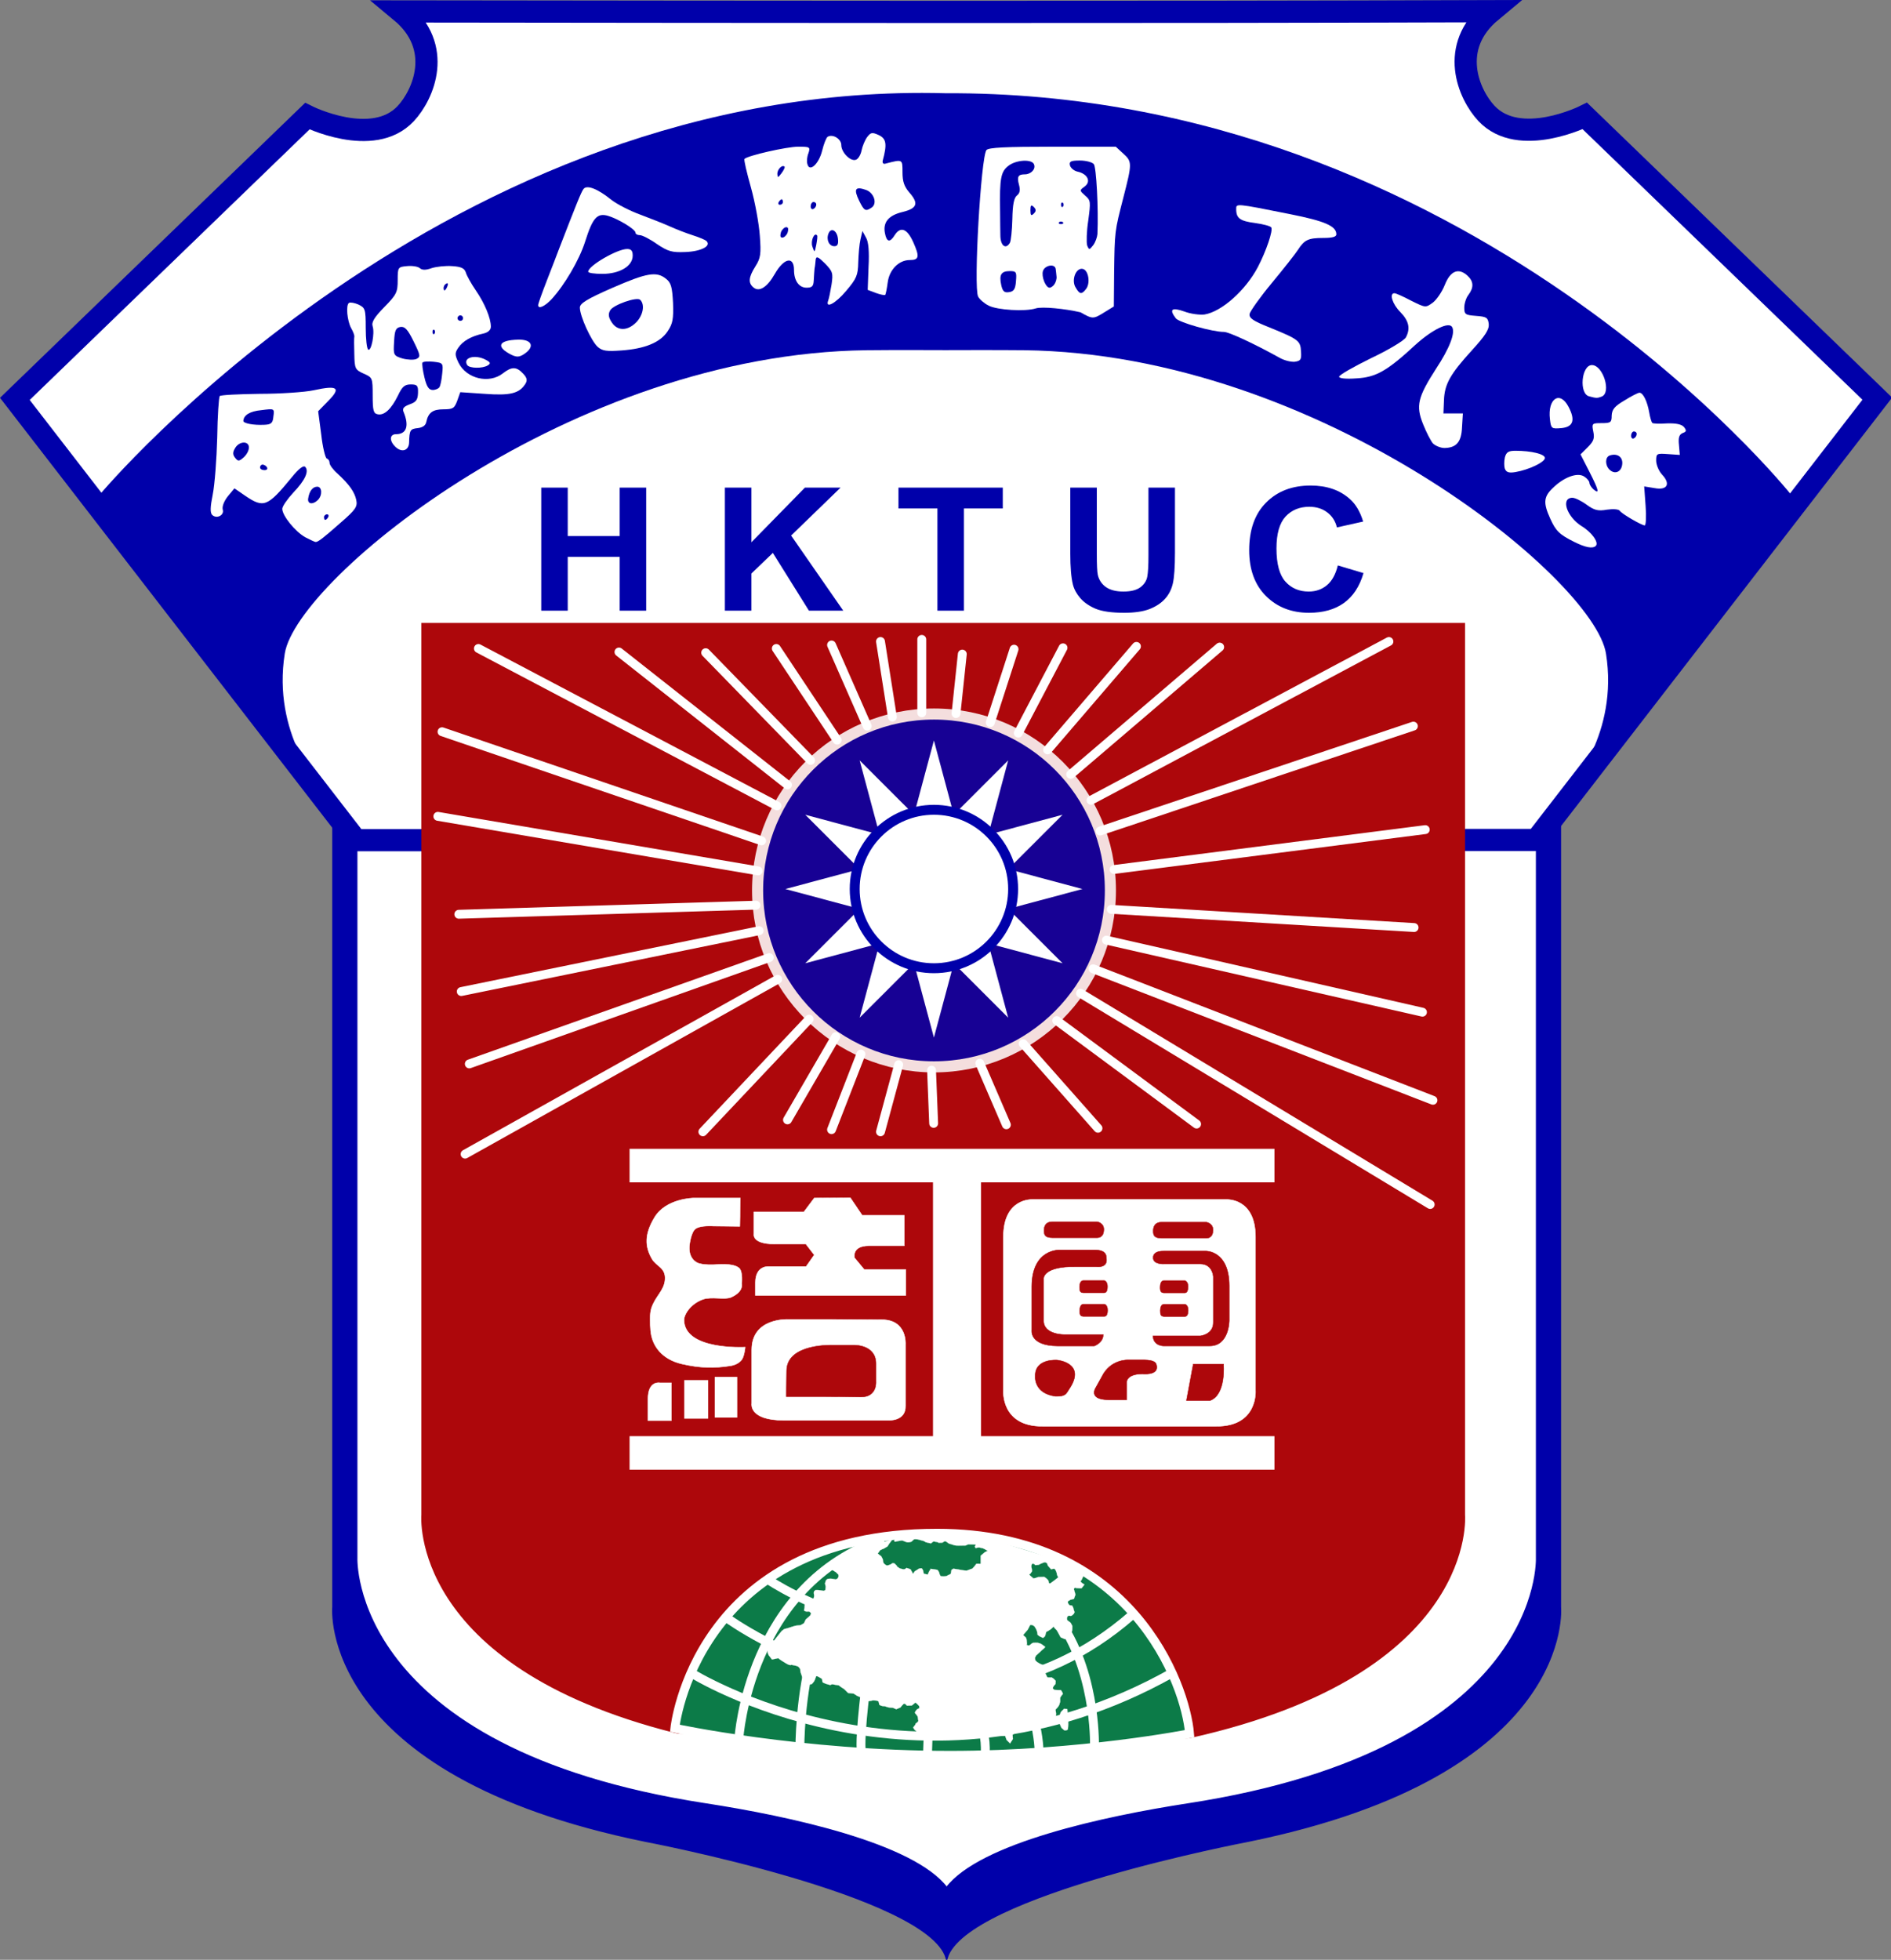
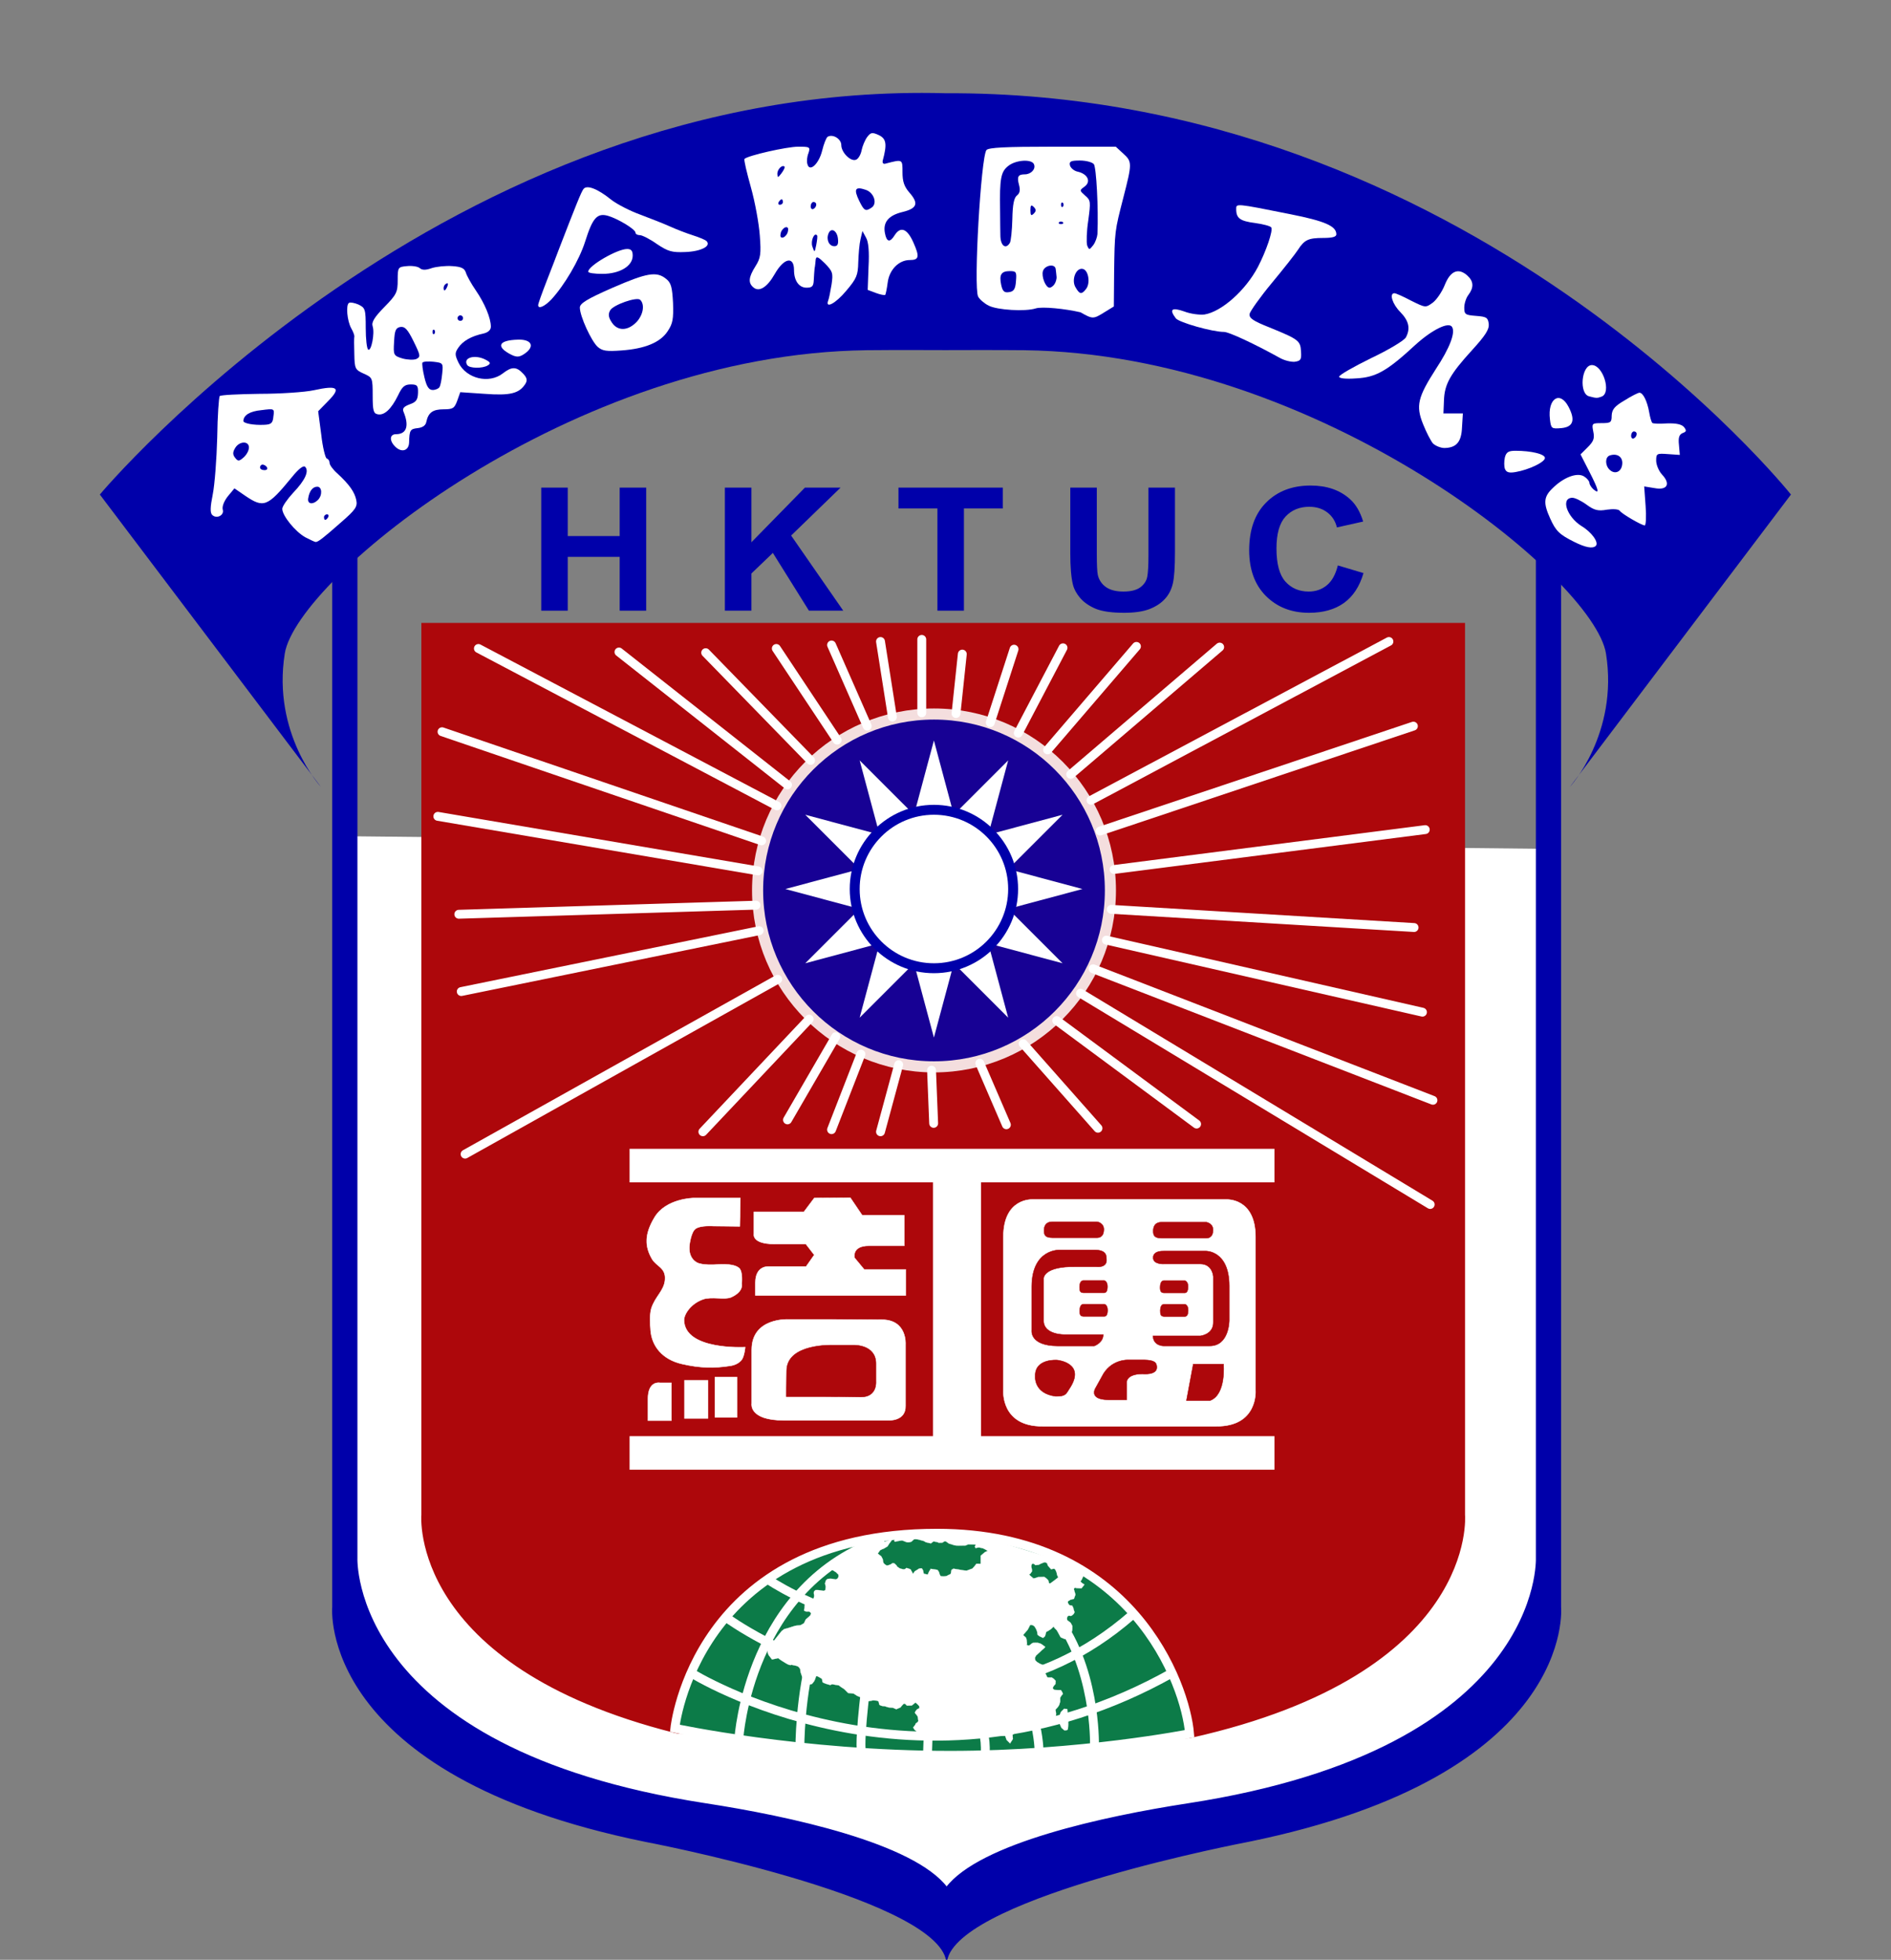
<svg xmlns="http://www.w3.org/2000/svg" xmlns:xlink="http://www.w3.org/1999/xlink" width="248pt" height="257pt" viewBox="0 0 248 257" version="1.1">
  <rect x="0" y="0" width="248" height="257" fill="#808080" stroke="none" />
  <defs>
    <filter id="alpha" filterUnits="objectBoundingBox" x="0%" y="0%" width="100%" height="100%">
      <feColorMatrix type="matrix" in="SourceGraphic" values="0 0 0 0 1 0 0 0 0 1 0 0 0 0 1 0 0 0 1 0" />
    </filter>
    <mask id="mask0">
      <g filter="url(#alpha)">
        <rect x="0" y="0" width="248" height="257" style="fill:rgb(0%,0%,0%);fill-opacity:0.867;stroke:none;" />
      </g>
    </mask>
    <clipPath id="clip1">
      <rect width="248" height="257" />
    </clipPath>
    <g id="surface6" clip-path="url(#clip1)">
      <path style="fill-rule:evenodd;fill:rgb(0%,0%,66.667%);fill-opacity:1;stroke-width:5;stroke-linecap:round;stroke-linejoin:miter;stroke:rgb(100%,100%,100%);stroke-opacity:1;stroke-miterlimit:4;" d="M 504.192 409.272 C 504.192 453.181 468.588 488.774 424.68 488.774 C 380.786 488.774 345.182 453.181 345.182 409.272 C 345.182 365.362 380.786 329.769 424.68 329.769 C 468.588 329.769 504.192 365.362 504.192 409.272 Z M 504.192 409.272 " transform="matrix(0.291,0,0,0.291,-1.092,-2.329)" />
    </g>
  </defs>
  <g id="surface1">
    <path style=" stroke:none;fill-rule:evenodd;fill:rgb(100%,100%,100%);fill-opacity:1;" d="M 45.988 109.664 L 44.957 212.246 L 54.004 225.402 L 100.055 243.492 L 125.34 251.305 L 145.078 242.875 L 179.617 235.477 L 200.379 218.621 L 202.848 205.875 L 202.23 111.309 Z M 45.988 109.664 " />
    <path style="fill-rule:evenodd;fill:rgb(0%,0%,66.667%);fill-opacity:1;stroke-width:1;stroke-linecap:butt;stroke-linejoin:miter;stroke:rgb(0%,0%,66.667%);stroke-opacity:1;stroke-miterlimit:4;" d="M 539.138 821.147 C 700.191 796.358 696.442 710.083 696.442 710.083 L 696.442 258.181 L 706.801 266.995 L 706.801 732.253 C 706.801 732.253 713.868 807.563 565.983 837.593 C 565.983 837.593 439.07 861.671 430.39 890.25 C 421.711 861.631 294.785 837.553 294.785 837.553 C 146.912 807.523 153.98 732.199 153.98 732.199 L 153.98 266.954 L 164.338 258.127 L 164.338 710.043 C 164.338 710.043 160.59 796.317 321.629 821.107 C 359.101 826.871 415.356 838.977 430.39 858.903 C 445.425 839.031 501.68 826.912 539.138 821.147 Z M 539.138 821.147 " transform="matrix(0.291,0,0,0.291,-1.092,-2.329)" />
-     <path style="fill-rule:evenodd;fill:rgb(100%,100%,100%);fill-opacity:1;stroke-width:10;stroke-linecap:butt;stroke-linejoin:miter;stroke:rgb(0%,0%,66.667%);stroke-opacity:1;stroke-miterlimit:4;" d="M 696.106 386.537 L 849.81 187.654 L 718.007 60.251 C 718.007 60.251 688.542 74.977 673.669 59.109 C 665.635 50.55 656.418 29.199 675.872 13.049 C 512.052 13.586 348.218 13.345 184.384 13.157 C 203.839 29.293 194.622 50.644 186.588 59.216 C 171.715 75.084 142.25 60.345 142.25 60.345 L 10.447 187.761 L 164.15 386.631 Z M 696.106 386.537 " transform="matrix(0.291,0,0,0.291,-1.092,-2.329)" />
    <path style="fill-rule:evenodd;fill:rgb(67.843%,2.745%,4.314%);fill-opacity:1;stroke-width:1;stroke-linecap:butt;stroke-linejoin:miter;stroke:rgb(67.843%,2.745%,4.314%);stroke-opacity:1;stroke-miterlimit:4;" d="M 663.512 690.681 L 663.512 289.218 L 194.152 289.218 L 194.152 690.681 C 194.152 690.681 188.214 758.212 307.858 788.43 C 338.934 796.277 303.84 699.764 424.6 697.843 C 470.012 696.969 510.883 797.285 540.442 790.661 C 669.773 761.692 663.512 690.681 663.512 690.681 Z M 663.512 690.681 " transform="matrix(0.291,0,0,0.291,-1.092,-2.329)" />
    <use xlink:href="#surface6" mask="url(#mask0)" />
    <path style=" stroke:none;fill-rule:nonzero;fill:rgb(100%,100%,100%);fill-opacity:1;" d="M 122.48 136.062 L 112.742 99.715 L 139.352 126.32 L 103 116.582 L 139.352 106.844 L 112.742 133.453 L 122.48 97.105 L 132.219 133.453 L 105.609 106.844 L 141.961 116.582 L 105.609 126.32 L 132.219 99.715 Z M 122.48 136.062 " />
    <path style=" stroke:none;fill-rule:nonzero;fill:rgb(0%,0%,66.667%);fill-opacity:1;" d="M 133.52 116.582 C 133.52 122.68 128.578 127.621 122.48 127.621 C 116.383 127.621 111.441 122.68 111.441 116.582 C 111.441 110.488 116.383 105.543 122.48 105.543 C 128.578 105.543 133.52 110.488 133.52 116.582 Z M 133.52 116.582 " />
    <path style=" stroke:none;fill-rule:nonzero;fill:rgb(100%,100%,100%);fill-opacity:1;" d="M 132.219 116.582 C 132.219 121.961 127.859 126.32 122.48 126.32 C 117.102 126.32 112.742 121.961 112.742 116.582 C 112.742 111.203 117.102 106.844 122.48 106.844 C 127.859 106.844 132.219 111.203 132.219 116.582 Z M 132.219 116.582 " />
    <path style="fill:none;stroke-width:4;stroke-linecap:round;stroke-linejoin:miter;stroke:rgb(100%,100%,100%);stroke-opacity:1;stroke-miterlimit:4;" d="M 210.53 420.007 L 344.47 415.909 " transform="matrix(0.291,0,0,0.291,-1.092,-2.329)" />
    <path style="fill:none;stroke-width:4;stroke-linecap:round;stroke-linejoin:miter;stroke:rgb(100%,100%,100%);stroke-opacity:1;stroke-miterlimit:4;" d="M 211.632 454.834 L 345.894 427.411 " transform="matrix(0.291,0,0,0.291,-1.092,-2.329)" />
-     <path style="fill:none;stroke-width:4;stroke-linecap:round;stroke-linejoin:miter;stroke:rgb(100%,100%,100%);stroke-opacity:1;stroke-miterlimit:4;" d="M 215.259 487.444 L 350.462 439.544 " transform="matrix(0.291,0,0,0.291,-1.092,-2.329)" />
    <path style="fill:none;stroke-width:4;stroke-linecap:round;stroke-linejoin:miter;stroke:rgb(100%,100%,100%);stroke-opacity:1;stroke-miterlimit:4;" d="M 213.365 528.102 L 354.251 449.312 " transform="matrix(0.291,0,0,0.291,-1.092,-2.329)" />
    <path style="fill:none;stroke-width:4;stroke-linecap:round;stroke-linejoin:miter;stroke:rgb(100%,100%,100%);stroke-opacity:1;stroke-miterlimit:4;" d="M 320.527 518.025 L 368.425 467.276 " transform="matrix(0.291,0,0,0.291,-1.092,-2.329)" />
    <path style="fill:none;stroke-width:4;stroke-linecap:round;stroke-linejoin:miter;stroke:rgb(100%,100%,100%);stroke-opacity:1;stroke-miterlimit:4;" d="M 358.658 512.664 L 380.41 475.15 " transform="matrix(0.291,0,0,0.291,-1.092,-2.329)" />
    <path style="fill:none;stroke-width:4;stroke-linecap:round;stroke-linejoin:miter;stroke:rgb(100%,100%,100%);stroke-opacity:1;stroke-miterlimit:4;" d="M 378.516 517.071 L 391.75 483.037 " transform="matrix(0.291,0,0,0.291,-1.092,-2.329)" />
    <path style="fill:none;stroke-width:4;stroke-linecap:round;stroke-linejoin:miter;stroke:rgb(100%,100%,100%);stroke-opacity:1;stroke-miterlimit:4;" d="M 400.577 518.025 L 408.773 487.766 " transform="matrix(0.291,0,0,0.291,-1.092,-2.329)" />
    <path style="fill:none;stroke-width:4;stroke-linecap:round;stroke-linejoin:miter;stroke:rgb(100%,100%,100%);stroke-opacity:1;stroke-miterlimit:4;" d="M 424.532 514.236 L 423.579 490.279 " transform="matrix(0.291,0,0,0.291,-1.092,-2.329)" />
    <path style="fill:none;stroke-width:4;stroke-linecap:round;stroke-linejoin:miter;stroke:rgb(100%,100%,100%);stroke-opacity:1;stroke-miterlimit:4;" d="M 445.331 487.135 L 457.302 514.867 " transform="matrix(0.291,0,0,0.291,-1.092,-2.329)" />
    <path style="fill:none;stroke-width:4;stroke-linecap:round;stroke-linejoin:miter;stroke:rgb(100%,100%,100%);stroke-opacity:1;stroke-miterlimit:4;" d="M 464.866 478.307 L 498.59 516.439 " transform="matrix(0.291,0,0,0.291,-1.092,-2.329)" />
    <path style="fill:none;stroke-width:4;stroke-linecap:round;stroke-linejoin:miter;stroke:rgb(100%,100%,100%);stroke-opacity:1;stroke-miterlimit:4;" d="M 479.995 467.908 L 543.035 514.558 " transform="matrix(0.291,0,0,0.291,-1.092,-2.329)" />
    <path style="fill:none;stroke-width:4;stroke-linecap:round;stroke-linejoin:miter;stroke:rgb(100%,100%,100%);stroke-opacity:1;stroke-miterlimit:4;" d="M 490.716 455.613 L 648.303 550.796 " transform="matrix(0.291,0,0,0.291,-1.092,-2.329)" />
    <path style="fill:none;stroke-width:4;stroke-linecap:round;stroke-linejoin:miter;stroke:rgb(100%,100%,100%);stroke-opacity:1;stroke-miterlimit:4;" d="M 496.386 444.582 L 649.552 503.836 " transform="matrix(0.291,0,0,0.291,-1.092,-2.329)" />
    <path style="fill:none;stroke-width:4;stroke-linecap:round;stroke-linejoin:miter;stroke:rgb(100%,100%,100%);stroke-opacity:1;stroke-miterlimit:4;" d="M 502.378 431.67 L 644.823 464.132 " transform="matrix(0.291,0,0,0.291,-1.092,-2.329)" />
    <path style="fill:none;stroke-width:4;stroke-linecap:round;stroke-linejoin:miter;stroke:rgb(100%,100%,100%);stroke-opacity:1;stroke-miterlimit:4;" d="M 504.582 417.79 L 641.047 425.986 " transform="matrix(0.291,0,0,0.291,-1.092,-2.329)" />
    <path style="fill:none;stroke-width:4;stroke-linecap:round;stroke-linejoin:miter;stroke:rgb(100%,100%,100%);stroke-opacity:1;stroke-miterlimit:4;" d="M 505.845 399.826 L 646.086 381.862 " transform="matrix(0.291,0,0,0.291,-1.092,-2.329)" />
    <path style="fill:none;stroke-width:4;stroke-linecap:round;stroke-linejoin:miter;stroke:rgb(100%,100%,100%);stroke-opacity:1;stroke-miterlimit:4;" d="M 499.544 382.493 L 640.738 335.224 " transform="matrix(0.291,0,0,0.291,-1.092,-2.329)" />
    <path style="fill:none;stroke-width:4;stroke-linecap:round;stroke-linejoin:miter;stroke:rgb(100%,100%,100%);stroke-opacity:1;stroke-miterlimit:4;" d="M 495.446 368.627 L 629.708 297.092 " transform="matrix(0.291,0,0,0.291,-1.092,-2.329)" />
    <path style="fill:none;stroke-width:4;stroke-linecap:round;stroke-linejoin:miter;stroke:rgb(100%,100%,100%);stroke-opacity:1;stroke-miterlimit:4;" d="M 553.434 299.605 L 486.296 356.964 " transform="matrix(0.291,0,0,0.291,-1.092,-2.329)" />
    <path style="fill:none;stroke-width:4;stroke-linecap:round;stroke-linejoin:miter;stroke:rgb(100%,100%,100%);stroke-opacity:1;stroke-miterlimit:4;" d="M 475.897 345.933 L 515.922 299.296 " transform="matrix(0.291,0,0,0.291,-1.092,-2.329)" />
    <path style="fill:none;stroke-width:4;stroke-linecap:round;stroke-linejoin:miter;stroke:rgb(100%,100%,100%);stroke-opacity:1;stroke-miterlimit:4;" d="M 482.83 299.927 L 462.663 338.368 " transform="matrix(0.291,0,0,0.291,-1.092,-2.329)" />
    <path style="fill:none;stroke-width:4;stroke-linecap:round;stroke-linejoin:miter;stroke:rgb(100%,100%,100%);stroke-opacity:1;stroke-miterlimit:4;" d="M 460.768 300.559 L 450.06 333.652 " transform="matrix(0.291,0,0,0.291,-1.092,-2.329)" />
    <path style="fill:none;stroke-width:4;stroke-linecap:round;stroke-linejoin:miter;stroke:rgb(100%,100%,100%);stroke-opacity:1;stroke-miterlimit:4;" d="M 437.444 302.762 L 434.609 329.554 " transform="matrix(0.291,0,0,0.291,-1.092,-2.329)" />
    <path style="fill:none;stroke-width:4;stroke-linecap:round;stroke-linejoin:miter;stroke:rgb(100%,100%,100%);stroke-opacity:1;stroke-miterlimit:4;" d="M 419.172 296.138 L 419.172 329.232 " transform="matrix(0.291,0,0,0.291,-1.092,-2.329)" />
    <path style="fill:none;stroke-width:4;stroke-linecap:round;stroke-linejoin:miter;stroke:rgb(100%,100%,100%);stroke-opacity:1;stroke-miterlimit:4;" d="M 400.577 297.092 L 405.938 331.126 " transform="matrix(0.291,0,0,0.291,-1.092,-2.329)" />
    <path style="fill:none;stroke-width:4;stroke-linecap:round;stroke-linejoin:miter;stroke:rgb(100%,100%,100%);stroke-opacity:1;stroke-miterlimit:4;" d="M 378.516 298.664 L 394.585 335.224 " transform="matrix(0.291,0,0,0.291,-1.092,-2.329)" />
    <path style="fill:none;stroke-width:4;stroke-linecap:round;stroke-linejoin:miter;stroke:rgb(100%,100%,100%);stroke-opacity:1;stroke-miterlimit:4;" d="M 353.619 300.236 L 381.041 341.526 " transform="matrix(0.291,0,0,0.291,-1.092,-2.329)" />
    <path style="fill:none;stroke-width:4;stroke-linecap:round;stroke-linejoin:miter;stroke:rgb(100%,100%,100%);stroke-opacity:1;stroke-miterlimit:4;" d="M 321.79 302.131 L 369.057 350.663 " transform="matrix(0.291,0,0,0.291,-1.092,-2.329)" />
    <path style="fill:none;stroke-width:4;stroke-linecap:round;stroke-linejoin:miter;stroke:rgb(100%,100%,100%);stroke-opacity:1;stroke-miterlimit:4;" d="M 282.706 301.822 L 358.658 361.694 " transform="matrix(0.291,0,0,0.291,-1.092,-2.329)" />
    <path style="fill:none;stroke-width:4;stroke-linecap:round;stroke-linejoin:miter;stroke:rgb(100%,100%,100%);stroke-opacity:1;stroke-miterlimit:4;" d="M 219.357 300.236 L 353.928 371.153 " transform="matrix(0.291,0,0,0.291,-1.092,-2.329)" />
    <path style="fill:none;stroke-width:4;stroke-linecap:round;stroke-linejoin:miter;stroke:rgb(100%,100%,100%);stroke-opacity:1;stroke-miterlimit:4;" d="M 202.966 337.75 L 346.996 386.914 " transform="matrix(0.291,0,0,0.291,-1.092,-2.329)" />
    <path style="fill:none;stroke-width:4;stroke-linecap:round;stroke-linejoin:miter;stroke:rgb(100%,100%,100%);stroke-opacity:1;stroke-miterlimit:4;" d="M 201.071 375.882 L 345.424 400.457 " transform="matrix(0.291,0,0,0.291,-1.092,-2.329)" />
    <path style=" stroke:none;fill-rule:evenodd;fill:rgb(100%,100%,100%);fill-opacity:1;" d="M 82.566 150.652 L 167.141 150.652 L 167.141 155.051 L 82.566 155.051 Z M 82.566 150.652 " />
    <path style=" stroke:none;fill-rule:evenodd;fill:rgb(100%,100%,100%);fill-opacity:1;" d="M 82.566 188.332 L 167.141 188.332 L 167.141 192.73 L 82.566 192.73 Z M 82.566 188.332 " />
    <path style=" stroke:none;fill-rule:evenodd;fill:rgb(100%,100%,100%);fill-opacity:1;" d="M 122.359 153.719 L 128.664 153.719 L 128.664 189.863 L 122.359 189.863 Z M 122.359 153.719 " />
    <path style="fill-rule:evenodd;fill:rgb(100%,100%,100%);fill-opacity:1;stroke-width:0.2;stroke-linecap:butt;stroke-linejoin:miter;stroke:rgb(100%,100%,100%);stroke-opacity:1;stroke-miterlimit:4;" d="M 337.403 547.894 L 316.268 547.894 C 316.268 547.894 303.948 548.028 298.775 556.56 C 294.14 564.192 294.328 569.714 297.593 575.331 C 299.568 578.743 303.867 579.2 303.464 584.655 C 303.101 589.707 299.03 592.139 297.284 597.689 C 296.531 600.067 296.72 604.434 296.961 607.511 C 297.539 614.766 302.362 620.597 310.921 622.613 C 319.278 624.575 325.835 624.615 333.023 623.473 C 334.877 623.191 336.798 622.304 337.967 620.853 C 339.216 619.294 339.593 615.089 339.593 615.089 C 339.593 615.089 312.385 616.674 312.023 602.996 C 311.956 600.362 314.992 595.445 320.729 593.483 C 324.41 592.22 330.497 593.846 333.305 592.583 C 339.015 590.003 338.021 586.563 338.021 586.563 C 338.021 586.563 338.612 581.229 336.946 579.55 C 334.38 576.983 326.197 577.897 326.197 577.897 C 326.197 577.897 320.299 578.3 317.84 576.97 C 313.487 574.605 314.508 568.989 314.508 568.989 C 314.508 568.989 315.126 563.466 317.074 561.854 C 319.238 560.067 325.364 560.537 325.364 560.537 L 337.161 560.672 Z M 337.403 547.894 " transform="matrix(0.291,0,0,0.291,-1.092,-2.329)" />
    <path style="fill-rule:evenodd;fill:rgb(100%,100%,100%);fill-opacity:1;stroke-width:0.2;stroke-linecap:butt;stroke-linejoin:miter;stroke:rgb(100%,100%,100%);stroke-opacity:1;stroke-miterlimit:4;" d="M 306.339 631.158 L 301.14 631.158 C 301.14 631.158 295.779 630.057 295.779 638.414 L 295.779 648.182 L 306.339 648.182 Z M 306.339 631.158 " transform="matrix(0.291,0,0,0.291,-1.092,-2.329)" />
    <path style=" stroke:none;fill-rule:evenodd;fill:rgb(100%,100%,100%);fill-opacity:1;" d="M 89.738 180.98 L 92.875 180.98 L 92.875 186.043 L 89.738 186.043 Z M 89.738 180.98 " />
    <path style=" stroke:none;fill-rule:evenodd;fill:rgb(100%,100%,100%);fill-opacity:1;" d="M 93.734 180.559 L 96.691 180.559 L 96.691 185.895 L 93.734 185.895 Z M 93.734 180.559 " />
    <path style="fill-rule:evenodd;fill:rgb(100%,100%,100%);fill-opacity:1;stroke-width:0.2;stroke-linecap:butt;stroke-linejoin:miter;stroke:rgb(100%,100%,100%);stroke-opacity:1;stroke-miterlimit:4;" d="M 370.723 547.894 L 366.047 554.128 L 343.529 554.128 L 343.529 564.044 C 343.529 564.044 342.414 568.612 352.786 568.612 L 366.934 568.612 L 370.723 573.517 L 367.042 578.757 L 350.328 578.757 C 350.328 578.757 344.201 578.085 344.201 585.999 L 344.201 591.79 L 411.943 591.79 L 411.943 580.087 L 393.228 580.087 L 388.888 574.847 C 388.888 574.847 387.437 569.392 395.35 569.392 L 411.285 569.392 L 411.285 555.687 L 392.341 555.687 L 386.993 547.773 Z M 370.723 547.894 " transform="matrix(0.291,0,0,0.291,-1.092,-2.329)" />
    <path style="fill-rule:evenodd;fill:rgb(100%,100%,100%);fill-opacity:1;stroke-width:0.2;stroke-linecap:butt;stroke-linejoin:miter;stroke:rgb(100%,100%,100%);stroke-opacity:1;stroke-miterlimit:4;" d="M 377.4 602.593 L 358.913 602.593 C 358.913 602.593 342.535 601.706 342.535 616.298 L 342.535 640.483 C 342.535 640.483 341.084 648.061 357.019 648.061 L 404.043 648.061 C 404.043 648.061 412.064 648.612 411.836 641.491 L 411.836 613.745 C 411.836 613.745 412.615 602.714 401.141 602.714 Z M 377.4 602.593 " transform="matrix(0.291,0,0,0.291,-1.092,-2.329)" />
    <path style="fill-rule:evenodd;fill:rgb(67.843%,2.745%,4.314%);fill-opacity:1;stroke-width:0.2;stroke-linecap:butt;stroke-linejoin:miter;stroke:rgb(67.843%,2.745%,4.314%);stroke-opacity:1;stroke-miterlimit:4;" d="M 358.134 637.366 L 358.282 625.717 C 358.335 613.315 379.08 614.188 379.08 614.188 L 388.525 614.188 C 388.525 614.188 398.454 613.826 398.521 622.411 L 398.521 630.608 C 398.521 630.608 399.153 637.621 391.669 637.541 C 380.491 637.312 369.312 637.366 358.134 637.366 Z M 358.134 637.366 " transform="matrix(0.291,0,0,0.291,-1.092,-2.329)" />
    <path style="fill-rule:evenodd;fill:rgb(100%,100%,100%);fill-opacity:1;stroke-width:0.2;stroke-linecap:butt;stroke-linejoin:miter;stroke:rgb(100%,100%,100%);stroke-opacity:1;stroke-miterlimit:4;" d="M 551.741 650.735 C 570.846 650.963 569.57 634.585 569.57 634.585 L 569.57 565.388 C 569.57 547.665 556.416 548.566 556.416 548.566 L 512.764 548.552 L 469.112 548.552 C 469.112 548.552 455.958 547.665 455.958 565.388 L 455.958 634.585 C 455.958 634.585 454.682 650.963 473.787 650.735 Z M 551.741 650.735 " transform="matrix(0.291,0,0,0.291,-1.092,-2.329)" />
    <path style="fill-rule:evenodd;fill:rgb(67.843%,2.745%,4.314%);fill-opacity:1;stroke-width:0.2;stroke-linecap:butt;stroke-linejoin:miter;stroke:rgb(67.843%,2.745%,4.314%);stroke-opacity:1;stroke-miterlimit:4;" d="M 478.033 565.764 C 474.97 565.71 474.217 564.81 474.285 562.297 C 474.392 558.253 478.033 558.602 478.033 558.602 L 498.281 558.602 C 498.281 558.602 501.371 559.1 501.223 562.257 C 501.169 563.372 500.914 565.71 498.2 565.764 Z M 478.033 565.764 " transform="matrix(0.291,0,0,0.291,-1.092,-2.329)" />
    <path style="fill-rule:evenodd;fill:rgb(67.843%,2.745%,4.314%);fill-opacity:1;stroke-width:0.2;stroke-linecap:butt;stroke-linejoin:miter;stroke:rgb(67.843%,2.745%,4.314%);stroke-opacity:1;stroke-miterlimit:4;" d="M 527.248 565.966 C 524.184 565.898 523.432 565.012 523.499 562.499 C 523.62 558.455 527.248 558.791 527.248 558.791 L 547.495 558.791 C 547.495 558.791 550.585 559.301 550.438 562.459 C 550.397 563.56 550.129 565.912 547.415 565.966 Z M 527.248 565.966 " transform="matrix(0.291,0,0,0.291,-1.092,-2.329)" />
    <path style="fill-rule:evenodd;fill:rgb(67.843%,2.745%,4.314%);fill-opacity:1;stroke-width:0.2;stroke-linecap:butt;stroke-linejoin:miter;stroke:rgb(67.843%,2.745%,4.314%);stroke-opacity:1;stroke-miterlimit:4;" d="M 497.327 571.286 L 481.338 571.286 C 481.338 571.286 468.883 570.655 468.736 587.665 L 468.736 607.524 C 468.736 607.524 467.701 614.457 480.398 614.538 L 496.937 614.538 C 496.937 614.538 500.954 613.127 500.954 609.418 L 483.784 609.418 C 483.784 609.418 474.083 609.728 474.083 603.117 L 474.083 584.131 C 474.083 584.131 473.855 578.528 488.822 578.851 L 497.81 578.851 C 497.81 578.851 502.849 579.563 502.419 575.438 C 502.298 574.283 502.781 571.38 497.327 571.286 Z M 497.327 571.286 " transform="matrix(0.291,0,0,0.291,-1.092,-2.329)" />
    <path style="fill-rule:evenodd;fill:rgb(67.843%,2.745%,4.314%);fill-opacity:1;stroke-width:0.2;stroke-linecap:butt;stroke-linejoin:miter;stroke:rgb(67.843%,2.745%,4.314%);stroke-opacity:1;stroke-miterlimit:4;" d="M 492.033 590.581 C 490.609 590.541 490.259 589.855 490.286 587.934 C 490.34 584.83 492.033 585.085 492.033 585.085 L 501.492 585.085 C 501.492 585.085 502.929 585.475 502.862 587.894 C 502.835 588.753 502.728 590.554 501.451 590.581 Z M 492.033 590.581 " transform="matrix(0.291,0,0,0.291,-1.092,-2.329)" />
    <path style="fill-rule:evenodd;fill:rgb(67.843%,2.745%,4.314%);fill-opacity:1;stroke-width:0.2;stroke-linecap:butt;stroke-linejoin:miter;stroke:rgb(67.843%,2.745%,4.314%);stroke-opacity:1;stroke-miterlimit:4;" d="M 492.1 601.222 C 490.663 601.182 490.313 600.497 490.354 598.575 C 490.407 595.472 492.1 595.727 492.1 595.727 L 501.545 595.727 C 501.545 595.727 502.983 596.117 502.916 598.535 C 502.902 599.395 502.781 601.195 501.505 601.222 Z M 492.1 601.222 " transform="matrix(0.291,0,0,0.291,-1.092,-2.329)" />
    <path style="fill-rule:evenodd;fill:rgb(67.843%,2.745%,4.314%);fill-opacity:1;stroke-width:0.2;stroke-linecap:butt;stroke-linejoin:miter;stroke:rgb(67.843%,2.745%,4.314%);stroke-opacity:1;stroke-miterlimit:4;" d="M 492.036 590.204 C 490.612 590.15 490.263 589.465 490.29 587.543 C 490.343 584.439 492.036 584.695 492.036 584.695 L 501.495 584.695 C 501.495 584.695 502.933 585.084 502.865 587.503 C 502.839 588.363 502.718 590.163 501.455 590.204 Z M 492.036 590.204 " transform="matrix(0.291,0,0,0.291,9.477,-2.207)" />
    <path style="fill-rule:evenodd;fill:rgb(67.843%,2.745%,4.314%);fill-opacity:1;stroke-width:0.2;stroke-linecap:butt;stroke-linejoin:miter;stroke:rgb(67.843%,2.745%,4.314%);stroke-opacity:1;stroke-miterlimit:4;" d="M 492.09 600.845 C 490.666 600.791 490.317 600.106 490.343 598.185 C 490.397 595.081 492.09 595.336 492.09 595.336 L 501.549 595.336 C 501.549 595.336 502.986 595.726 502.919 598.144 C 502.892 599.004 502.771 600.805 501.508 600.845 Z M 492.09 600.845 " transform="matrix(0.291,0,0,0.291,9.477,-2.207)" />
    <path style="fill-rule:evenodd;fill:rgb(67.843%,2.745%,4.314%);fill-opacity:1;stroke-width:0.2;stroke-linecap:butt;stroke-linejoin:miter;stroke:rgb(67.843%,2.745%,4.314%);stroke-opacity:1;stroke-miterlimit:4;" d="M 528.282 571.783 L 547.226 571.783 C 547.226 571.783 557.693 571.515 557.747 587.383 L 557.747 602.983 C 557.747 602.983 557.814 614.686 548.785 614.524 L 528.054 614.524 C 528.054 614.524 523.54 614.524 523.378 610.01 L 544.768 610.01 C 544.768 610.01 550.679 609.392 550.572 603.829 L 550.572 583.379 C 550.572 583.379 550.344 577.642 544.768 577.588 L 528.497 577.588 C 528.497 577.588 523.526 577.978 523.459 574.807 C 523.432 573.141 524.641 571.716 528.282 571.783 Z M 528.282 571.783 " transform="matrix(0.291,0,0,0.291,-1.092,-2.329)" />
    <path style="fill-rule:evenodd;fill:rgb(67.843%,2.745%,4.314%);fill-opacity:1;stroke-width:0.2;stroke-linecap:butt;stroke-linejoin:miter;stroke:rgb(67.843%,2.745%,4.314%);stroke-opacity:1;stroke-miterlimit:4;" d="M 480.237 620.92 C 480.237 620.92 470.066 620.06 470.308 628.176 C 470.308 628.176 469.515 635.969 479.524 637.232 C 484.173 637.299 484.187 636.09 485.678 633.859 C 493.511 622.183 480.237 620.92 480.237 620.92 Z M 480.237 620.92 " transform="matrix(0.291,0,0,0.291,-1.092,-2.329)" />
    <path style="fill-rule:evenodd;fill:rgb(67.843%,2.745%,4.314%);fill-opacity:1;stroke-width:0.2;stroke-linecap:butt;stroke-linejoin:miter;stroke:rgb(67.843%,2.745%,4.314%);stroke-opacity:1;stroke-miterlimit:4;" d="M 519.388 620.839 L 512.146 620.839 C 512.146 620.839 504.192 620.45 500.323 628.404 L 497.568 633.375 C 497.568 633.375 494.021 638.642 503.077 638.804 L 511.515 638.804 L 511.515 631.4 C 511.515 631.4 510.722 627.222 518.609 627.141 C 518.609 627.141 525.138 627.867 525.098 624.185 C 525.085 621.887 523.889 620.947 519.388 620.839 Z M 519.388 620.839 " transform="matrix(0.291,0,0,0.291,-1.092,-2.329)" />
    <path style="fill-rule:evenodd;fill:rgb(67.843%,2.745%,4.314%);fill-opacity:1;stroke-width:0.2;stroke-linecap:butt;stroke-linejoin:miter;stroke:rgb(67.843%,2.745%,4.314%);stroke-opacity:1;stroke-miterlimit:4;" d="M 541.53 622.734 L 555.167 622.734 C 555.167 622.734 556.43 636.358 549.175 639.126 L 538.466 639.126 Z M 541.53 622.734 " transform="matrix(0.291,0,0,0.291,-1.092,-2.329)" />
    <path style="fill-rule:evenodd;fill:rgb(4.706%,48.235%,28.235%);fill-opacity:1;stroke-width:4;stroke-linecap:butt;stroke-linejoin:miter;stroke:rgb(100%,100%,100%);stroke-opacity:1;stroke-miterlimit:4;" d="M 307.898 786.818 C 307.898 786.818 364.583 799.018 431.976 799.018 C 490.904 799.018 539.864 789.277 539.864 789.277 C 538.05 767.295 514.135 698.944 426.01 698.944 C 316.886 698.944 307.898 786.818 307.898 786.818 Z M 307.898 786.818 " transform="matrix(0.291,0,0,0.291,-1.092,-2.329)" />
    <path style="fill:none;stroke-width:4;stroke-linecap:butt;stroke-linejoin:miter;stroke:rgb(100%,100%,100%);stroke-opacity:1;stroke-miterlimit:4;" d="M 315.005 761.746 C 315.005 761.746 417.748 826.253 532.246 761.746 " transform="matrix(0.291,0,0,0.291,-1.092,-2.329)" />
    <path style="fill:none;stroke-width:4;stroke-linecap:butt;stroke-linejoin:miter;stroke:rgb(100%,100%,100%);stroke-opacity:1;stroke-miterlimit:4;" d="M 331.504 737.251 C 331.504 737.251 430.001 809.001 514 735.746 " transform="matrix(0.291,0,0,0.291,-1.092,-2.329)" />
    <path style="fill:none;stroke-width:4;stroke-linecap:butt;stroke-linejoin:miter;stroke:rgb(100%,100%,100%);stroke-opacity:1;stroke-miterlimit:4;" d="M 349.75 719.744 C 349.75 719.744 425.997 772.253 488.499 714.746 " transform="matrix(0.291,0,0,0.291,-1.092,-2.329)" />
    <path style="fill:none;stroke-width:4;stroke-linecap:butt;stroke-linejoin:miter;stroke:rgb(100%,100%,100%);stroke-opacity:1;stroke-miterlimit:4;" d="M 336.744 791.494 C 336.744 791.494 341.003 721.746 402.001 701.497 " transform="matrix(0.291,0,0,0.291,-1.092,-2.329)" />
    <path style="fill:none;stroke-width:4;stroke-linecap:butt;stroke-linejoin:miter;stroke:rgb(100%,100%,100%);stroke-opacity:1;stroke-miterlimit:4;" d="M 364.247 795.995 C 364.247 795.995 364.005 771.756 370.75 749.505 " transform="matrix(0.291,0,0,0.291,-1.092,-2.329)" />
    <path style="fill:none;stroke-width:4;stroke-linecap:butt;stroke-linejoin:miter;stroke:rgb(100%,100%,100%);stroke-opacity:1;stroke-miterlimit:4;" d="M 395.001 759.999 C 395.001 759.999 390.755 790.755 392.005 797.755 " transform="matrix(0.291,0,0,0.291,-1.092,-2.329)" />
    <path style="fill:none;stroke-width:4;stroke-linecap:butt;stroke-linejoin:miter;stroke:rgb(100%,100%,100%);stroke-opacity:1;stroke-miterlimit:4;" d="M 421.751 798.749 L 422.746 769.257 " transform="matrix(0.291,0,0,0.291,-1.092,-2.329)" />
    <path style="fill:none;stroke-width:4;stroke-linecap:butt;stroke-linejoin:miter;stroke:rgb(100%,100%,100%);stroke-opacity:1;stroke-miterlimit:4;" d="M 446.003 785.756 C 446.003 785.756 448.246 790.499 447.749 798.252 " transform="matrix(0.291,0,0,0.291,-1.092,-2.329)" />
    <path style="fill:none;stroke-width:4;stroke-linecap:butt;stroke-linejoin:miter;stroke:rgb(100%,100%,100%);stroke-opacity:1;stroke-miterlimit:4;" d="M 472.001 796.25 C 472.001 796.25 471.745 787.745 468.494 778.501 " transform="matrix(0.291,0,0,0.291,-1.092,-2.329)" />
    <path style="fill:none;stroke-width:4;stroke-linecap:butt;stroke-linejoin:miter;stroke:rgb(100%,100%,100%);stroke-opacity:1;stroke-miterlimit:4;" d="M 497.004 794.006 C 497.004 794.006 497.757 758.252 478.503 734.752 " transform="matrix(0.291,0,0,0.291,-1.092,-2.329)" />
    <path style="fill-rule:evenodd;fill:rgb(100%,100%,100%);fill-opacity:1;stroke-width:0.1;stroke-linecap:butt;stroke-linejoin:miter;stroke:rgb(100%,100%,100%);stroke-opacity:1;stroke-miterlimit:4;" d="M 352.222 747.799 L 356.024 743.029 L 357.18 742.142 L 358.859 741.699 L 361.331 740.906 C 361.331 740.906 362.393 740.543 362.917 740.543 C 363.454 740.543 364.596 740.369 364.596 740.369 L 366.101 739.482 L 366.894 737.802 L 368.318 736.566 L 369.017 735.867 L 369.285 734.981 L 368.493 734.188 L 367.082 734.188 C 366.638 734.188 366.101 733.744 366.101 733.744 L 366.37 732.414 C 366.37 732.414 366.37 730.466 366.719 730.211 C 367.082 729.942 366.464 729.324 367.78 729.055 C 369.111 728.786 370.441 728.356 370.441 728.356 L 370.696 727.201 L 370.521 725.871 L 370.615 725.172 L 371.314 724.554 L 372.47 724.554 L 373.8 724.729 C 373.8 724.729 374.498 724.903 374.942 724.903 C 375.385 724.903 375.734 724.46 375.734 724.46 L 375.909 723.049 L 375.56 721.544 L 376.003 720.214 C 376.003 720.214 376.54 719.515 376.89 719.515 C 377.239 719.515 377.333 719.421 378.032 719.421 C 378.744 719.421 380.423 719.771 380.423 719.771 L 381.135 719.421 L 381.659 718.629 L 381.659 717.661 L 380.517 716.506 L 379.093 715.619 L 376.89 714.477 L 398.629 704.037 L 406.059 701.565 L 404.46 703.687 L 403.761 704.843 L 402.162 705.81 L 401.289 706.16 L 400.402 706.603 L 399.515 707.839 C 399.515 707.839 399.072 707.933 399.865 708.551 C 400.671 709.169 400.926 709.344 400.926 709.344 C 400.926 709.344 400.846 709.264 401.195 709.882 C 401.544 710.5 401.638 710.674 401.638 711.024 C 401.638 711.373 401.813 711.91 401.813 711.91 C 401.813 711.91 401.813 712.26 402.162 712.623 C 402.525 712.972 402.606 713.053 402.968 713.241 C 403.318 713.415 403.143 713.59 403.936 713.415 C 404.728 713.241 404.822 713.053 405.172 712.972 C 405.521 712.878 405.709 712.354 406.327 712.434 C 406.945 712.529 407.026 712.703 407.026 712.703 L 407.913 713.59 C 407.913 713.59 407.563 713.59 408.531 714.302 C 409.498 715.001 409.686 714.92 410.035 715.001 C 410.385 715.095 410.828 715.27 411.366 715.175 C 411.89 715.095 412.064 714.477 412.508 714.651 C 412.951 714.826 414.187 715.095 414.281 715.444 C 414.362 715.794 414.536 716.062 414.805 716.412 C 415.074 716.774 414.899 717.218 415.248 717.124 C 415.598 717.03 415.692 716.237 416.216 715.982 C 416.753 715.713 417.895 714.92 417.895 714.92 C 417.895 714.92 419.131 714.557 419.319 714.92 C 419.494 715.27 419.843 715.713 419.843 716.062 C 419.843 716.412 420.112 717.218 420.112 717.218 L 421.872 717.567 L 422.49 716.156 L 423.202 715.095 C 423.202 715.095 422.235 714.826 423.914 715.095 C 425.594 715.35 426.212 715.444 426.212 715.444 C 426.212 715.444 426.736 716.062 426.911 716.412 C 427.099 716.774 427.099 717.298 427.354 717.742 L 427.623 718.185 C 427.623 718.185 427.717 718.36 428.241 718.36 C 428.778 718.36 429.127 718.454 429.651 718.36 C 430.189 718.279 430.364 718.279 431.076 717.836 C 431.774 717.392 432.137 717.661 432.312 716.949 C 432.486 716.237 432.392 715.175 433.104 715.175 C 433.817 715.175 432.137 714.651 435.053 715.175 C 437.968 715.713 438.317 715.713 438.317 715.713 L 439.473 715.794 L 441.582 715.001 C 441.582 715.001 441.77 715.095 442.12 714.732 C 442.469 714.383 442.912 713.859 442.912 713.859 L 443.799 712.703 L 445.129 712.703 C 445.129 712.703 445.747 712.972 445.747 712.434 L 445.747 709.075 L 447.601 707.49 L 448.918 706.872 C 448.918 706.872 447.064 705.81 446.715 705.716 C 446.365 705.636 445.653 705.461 445.129 705.367 C 444.592 705.286 443.45 705.636 443.45 705.636 L 443.087 705.018 L 443.53 704.037 L 440.615 703.956 L 440.091 703.956 L 438.855 704.48 L 437.699 704.48 C 436.907 704.48 434.784 704.574 434.072 704.4 C 433.373 704.225 432.392 703.862 432.392 703.862 L 431.425 703.607 L 430.458 702.895 C 430.458 702.895 430.014 702.545 429.651 702.545 C 429.302 702.545 428.509 703.163 428.509 703.163 L 426.83 703.244 C 426.83 703.244 426.467 702.989 426.037 702.895 C 425.594 702.801 424.438 702.626 424.438 702.626 L 423.296 703.513 L 420.999 702.989 L 420.112 702.451 L 417.546 701.739 C 417.546 701.739 415.961 701.484 415.598 701.739 C 415.248 702.008 414.536 702.72 414.536 702.72 L 413.663 702.989 C 413.663 702.989 412.682 703.163 412.158 702.895 C 411.621 702.626 410.304 702.183 410.304 702.183 C 410.304 702.183 408.356 702.451 408.007 702.545 C 407.644 702.626 407.12 702.989 406.851 702.545 C 406.583 702.102 407.819 700.328 407.819 700.328 C 407.819 700.328 434.166 700.154 434.69 700.248 C 435.227 700.328 449.012 701.39 449.012 701.39 L 482.427 711.561 L 487.64 713.939 L 483.837 718.091 L 480.828 719.153 L 480.129 717.661 L 479.954 716.68 L 479.511 715.619 C 479.511 715.619 479.148 714.92 478.799 714.92 C 478.45 714.92 477.469 715.175 477.469 715.175 L 475.977 713.496 L 475.709 712.529 C 475.709 712.529 474.997 712.005 474.647 712.005 C 474.298 712.005 472.524 712.797 472.524 712.797 L 471.906 713.147 L 470.402 713.321 L 469.69 712.703 L 468.991 712.623 C 468.991 712.623 468.548 713.147 468.548 713.684 C 468.548 714.208 468.548 714.208 468.722 714.826 C 468.897 715.444 468.816 716.156 468.816 716.156 L 468.01 717.298 C 468.01 717.298 467.217 717.218 468.01 718.011 C 468.816 718.803 469.26 719.072 469.26 719.072 C 469.26 719.072 468.816 719.341 469.784 719.247 C 470.751 719.153 471.288 718.709 471.732 718.709 C 472.175 718.709 474.204 718.629 474.204 718.629 C 474.204 718.629 474.204 718.454 474.916 718.978 C 475.615 719.515 476.327 720.214 476.327 720.577 C 476.327 720.926 476.501 721.37 476.501 721.37 L 478.006 722.337 L 482.951 719.072 L 489.05 715.619 L 492.235 717.742 L 491.079 720.214 C 491.079 720.214 490.206 720.389 491.267 721.276 C 492.329 722.162 492.678 721.813 492.329 722.256 C 491.966 722.686 491.173 723.748 491.173 723.748 C 491.173 723.748 489.494 723.748 489.05 723.667 L 488.164 723.493 C 488.164 723.493 487.734 723.748 487.734 724.191 L 488.432 726.583 L 487.734 728.531 L 486.229 728.88 L 485.033 729.633 C 485.033 729.633 484.993 729.982 485.033 730.251 C 485.073 730.52 485.167 730.654 485.342 730.829 C 485.517 731.003 485.423 731.312 486.054 731.447 C 486.672 731.581 486.927 731.447 487.022 731.702 C 487.102 731.971 487.505 732.455 487.505 732.764 C 487.505 733.073 488.043 734.537 488.043 734.537 L 487.64 735.29 C 487.64 735.29 487.102 735.814 486.887 735.948 C 486.672 736.082 486.712 736.176 486.309 736.176 C 485.92 736.176 485.476 736.082 485.476 736.082 L 484.993 736.257 L 484.724 736.794 C 484.63 736.969 484.59 737.103 484.63 737.413 C 484.684 737.722 484.59 737.937 484.764 738.111 C 484.939 738.299 485.208 738.514 485.476 738.689 C 485.732 738.864 486.054 739.092 486.229 739.267 C 486.403 739.441 487.022 740.718 487.022 740.718 L 487.022 742.048 C 487.022 742.048 487.022 742.76 486.753 743.378 C 486.484 743.996 485.423 745.945 485.073 746.119 C 484.724 746.294 483.663 746.643 483.663 746.643 L 481.808 745.851 C 481.808 745.851 481.096 744.695 480.922 744.265 C 480.747 743.822 479.954 742.586 479.954 742.586 L 478.974 741.605 L 478.624 740.987 L 477.388 742.142 L 476.152 742.935 L 475.265 743.378 L 475.091 743.996 L 474.728 745.327 L 473.855 746.119 L 472.175 745.327 L 471.369 744.695 L 471.194 743.378 L 470.751 742.223 L 470.402 741.605 L 469.958 740.906 C 469.958 740.906 469.515 740.543 469.166 740.369 C 468.816 740.194 468.01 740.288 468.01 740.288 L 467.392 741.524 L 466.868 742.491 L 466.075 743.378 L 465.095 744.52 C 465.095 744.52 464.745 744.789 465.095 745.058 C 465.457 745.327 466.075 745.945 466.075 745.945 C 466.075 745.945 466.331 746.375 466.425 747.006 C 466.519 747.624 466.519 748.242 466.599 748.592 C 466.693 748.941 466.156 749.21 466.693 749.384 C 467.217 749.559 467.392 749.559 467.392 749.559 C 467.392 749.559 467.835 749.478 468.279 749.035 C 468.722 748.592 469.166 748.323 469.609 748.323 C 470.052 748.323 471.02 748.242 471.463 748.323 C 471.906 748.417 472.874 748.766 472.874 748.766 L 473.667 749.304 L 474.822 750.177 L 474.204 750.889 L 473.317 751.601 L 472.43 752.475 L 471.732 753.093 L 470.67 754.074 L 470.133 755.135 L 470.321 756.196 L 471.114 756.989 C 471.114 756.989 471.638 757.258 472.001 757.513 C 472.35 757.782 473.143 758.051 473.586 758.225 C 474.029 758.4 473.935 758.131 474.822 758.749 C 475.709 759.367 475.883 759.556 475.883 759.556 L 474.473 761.678 L 475.091 762.471 L 475.615 763.613 C 475.615 763.613 475.615 763.976 476.407 763.976 L 477.832 763.976 L 478.705 764.594 L 479.511 765.467 L 479.417 766.892 L 478.705 767.684 C 478.705 767.684 477.912 768.746 478.356 769.015 C 478.799 769.27 478.356 769.445 479.148 769.539 C 479.954 769.633 481.096 769.633 481.096 769.633 L 481.889 769.633 C 481.889 769.633 483.045 771.312 482.695 771.487 C 482.332 771.662 481.54 773.072 481.54 773.072 L 481.54 774.846 L 481.096 776.351 L 480.478 777.318 L 479.417 778.46 C 479.417 778.46 479.686 779.616 479.686 780.14 C 479.686 780.677 479.686 781.295 479.417 781.645 C 479.148 782.008 478.799 782.532 478.799 782.532 L 473.559 785.81 L 464.423 786.885 L 460.097 789.707 L 460.217 791.695 L 458.955 793.643 L 457.409 792.085 L 456.778 790.298 L 448.999 789.505 L 421.375 790.755 L 417.318 788.685 C 417.318 788.685 416.189 787.745 415.934 787.503 C 415.692 787.248 415.316 786.442 415.316 786.442 C 415.316 786.442 416.122 785.501 416.256 785.246 C 416.377 785.004 416.189 784.869 416.807 784.44 C 417.438 783.996 417.627 783.754 417.627 783.432 C 417.627 783.123 417.318 781.497 417.318 781.497 L 416.753 780.691 C 416.753 780.691 416.001 780.059 416.122 779.629 C 416.256 779.186 417.062 778.313 417.062 778.313 L 418.124 777.748 L 418.003 776.808 L 417.062 775.813 L 416.31 775.249 C 416.31 775.249 416.256 775.182 415.746 775.693 C 415.248 776.19 414.63 776.566 414.63 776.566 L 412.494 776.62 L 411.809 775.934 C 411.809 775.934 411.567 775.693 411.191 775.746 C 410.815 775.813 409.565 777.439 409.565 777.439 L 407.684 778.245 L 406.69 777.815 L 406.314 777.627 C 406.059 777.506 404.688 777.56 404.003 777.372 C 403.318 777.184 402.498 776.875 402.498 776.875 C 402.498 776.875 402.189 776.942 401.504 776.808 C 400.819 776.687 400.066 776.378 399.999 776.069 L 399.744 774.819 C 399.744 774.819 399.435 774.564 399.193 774.443 C 398.938 774.309 397.124 774.255 397.124 774.255 C 397.124 774.255 395.498 774.631 395.068 774.631 C 394.625 774.631 393.442 774.188 393.066 773.879 C 392.69 773.556 392.569 773.314 392.569 773.314 L 390.003 772.186 C 390.003 772.186 388.807 771.379 388.565 771.245 C 388.31 771.124 385.999 770.936 385.999 770.936 L 384.253 769.189 L 382.694 768.182 L 381.834 767.51 L 378.744 766.972 L 377.951 767.335 C 377.951 767.335 374.498 766.529 374.418 765.911 C 374.324 765.293 374.23 764.594 374.23 764.594 C 374.23 764.594 372.375 763.358 371.932 763.358 C 371.502 763.358 371.502 763.533 371.502 763.533 C 371.502 763.533 371.233 764.231 370.965 765.038 C 370.696 765.83 369.635 766.892 369.635 766.892 C 369.635 766.892 367.337 767.51 366.813 766.798 C 366.276 766.086 365.658 764.849 365.402 763.976 C 365.134 763.089 364.596 761.853 364.516 761.41 C 364.422 760.966 364.422 760.254 364.422 760.254 L 363.804 759.287 C 363.804 759.287 363.454 759.018 363.105 758.843 C 362.742 758.669 361.331 758.4 361.331 758.4 L 360.445 758.225 C 360.445 758.225 360.095 758.494 359.303 758.225 C 358.496 757.957 356.911 756.895 356.911 756.895 C 356.911 756.895 356.118 756.452 355.769 756.196 C 355.406 755.928 354.439 755.216 354.439 755.216 L 351.698 755.834 L 350.193 753.899 L 349.75 752.837 L 349.575 749.734 C 349.575 749.734 350.368 748.941 350.811 748.941 C 351.255 748.941 352.222 747.799 352.222 747.799 Z M 352.222 747.799 " transform="matrix(0.291,0,0,0.291,-1.092,-2.329)" />
    <path style=" stroke:none;fill-rule:evenodd;fill:rgb(100%,100%,100%);fill-opacity:1;" d="M 139.988 224.117 L 139.551 224.066 C 139.551 224.066 139.5 224.117 139.398 224.223 C 139.297 224.324 139.117 224.453 139.062 224.633 C 139.012 224.812 138.938 224.965 138.938 225.094 C 138.938 225.223 138.91 225.508 138.938 225.609 C 138.961 225.711 138.859 225.84 139.012 226.176 C 139.168 226.508 139.191 226.586 139.191 226.586 L 139.578 226.918 C 139.578 226.918 139.629 226.945 139.785 226.918 C 139.938 226.895 140.039 226.918 140.066 226.664 C 140.094 226.406 140.117 226.406 140.117 226.148 C 140.117 225.891 140.117 225.508 140.094 225.199 C 140.066 224.891 140.039 224.711 140.039 224.711 Z M 139.988 224.117 " />
    <path style=" stroke:none;fill-rule:evenodd;fill:rgb(0%,0%,66.667%);fill-opacity:1;" d="M 13.094 64.852 L 42.082 103.191 C 42.082 103.191 35.672 96.191 37.348 85.703 C 38.926 75.844 74.941 46.398 113.664 45.926 C 116.961 45.883 123.984 45.914 123.984 45.914 C 123.984 45.914 131.012 45.887 134.309 45.926 C 173.031 46.398 209.047 75.848 210.621 85.707 C 212.301 96.191 205.891 103.191 205.891 103.191 L 234.879 64.852 C 234.879 64.852 192.652 11.906 123.984 12.227 C 58.586 10.449 13.094 64.852 13.094 64.852 Z M 13.094 64.852 " />
    <path style=" stroke:none;fill-rule:nonzero;fill:rgb(100%,100%,100%);fill-opacity:1;" d="M 206.477 71.074 C 204.508 70.098 204.035 69.625 203.305 67.996 C 202.395 66 202.43 65.168 203.598 64.043 C 205.055 62.594 206.844 61.906 207.754 62.484 C 208.121 62.703 208.449 63.102 208.449 63.32 C 208.449 63.535 208.703 63.934 208.996 64.188 C 209.836 64.879 209.652 64.227 208.41 61.797 L 207.281 59.586 L 208.23 58.641 C 208.996 57.883 209.141 57.48 208.957 56.613 C 208.738 55.523 208.777 55.488 210.055 55.488 C 211.258 55.488 211.367 55.379 211.367 54.512 C 211.402 53.711 211.73 53.277 213.043 52.516 C 213.957 51.938 214.832 51.5 215.012 51.5 C 215.488 51.5 216.035 52.625 216.289 54.074 C 216.398 54.727 216.582 55.344 216.691 55.453 C 216.766 55.562 217.641 55.598 218.625 55.523 C 219.828 55.488 220.52 55.633 220.848 55.996 C 221.215 56.469 221.176 56.613 220.668 56.793 C 220.23 56.977 220.082 57.375 220.191 58.352 L 220.301 59.656 L 218.734 59.547 C 217.273 59.441 217.203 59.477 217.203 60.418 C 217.203 60.961 217.566 61.797 217.969 62.23 C 219.137 63.465 218.66 64.332 216.984 64.008 L 215.633 63.789 L 215.816 66.328 C 215.926 67.742 215.852 68.902 215.707 68.902 C 215.305 68.902 212.68 67.379 212.422 66.98 C 212.277 66.762 211.512 66.727 210.746 66.836 C 209.578 67.051 209.066 66.906 208.082 66.184 C 207.391 65.676 206.551 65.277 206.223 65.277 C 204.656 65.277 205.457 67.742 207.391 68.973 C 208.738 69.77 209.723 71.148 209.285 71.582 C 208.887 71.98 207.938 71.801 206.477 71.074 Z M 212.75 60.891 C 212.863 59.91 212.094 59.402 211.109 59.73 C 210.492 59.949 210.492 61 211.074 61.578 C 211.766 62.266 212.641 61.906 212.75 60.891 Z M 214.648 56.902 C 214.648 56.723 214.504 56.574 214.285 56.574 C 214.102 56.574 213.918 56.828 213.918 57.156 C 213.918 57.445 214.102 57.59 214.285 57.48 C 214.504 57.375 214.648 57.121 214.648 56.902 Z M 214.648 56.902 " />
    <path style=" stroke:none;fill-rule:nonzero;fill:rgb(100%,100%,100%);fill-opacity:1;" d="M 40.047 70.461 C 38.734 69.734 37.02 67.633 37.02 66.727 C 37.02 66.398 37.68 65.457 38.445 64.625 C 40.047 62.957 40.559 61.758 40.012 61.215 C 39.793 61 39.172 61.469 38.262 62.594 C 35.09 66.473 34.578 66.652 32.172 65.023 L 30.746 64.043 L 29.871 65.094 C 29.363 65.746 29.105 66.438 29.215 66.836 C 29.434 67.559 28.414 68.102 27.828 67.523 C 27.539 67.234 27.574 66.473 27.902 64.84 C 28.156 63.57 28.414 60.199 28.488 57.375 C 28.523 54.512 28.707 52.047 28.816 51.938 C 28.961 51.793 31.293 51.684 34.031 51.645 C 36.766 51.645 39.977 51.43 41.145 51.176 C 44.281 50.488 44.754 50.848 43.074 52.551 L 41.727 53.93 L 42.129 56.977 C 42.309 58.641 42.676 60.094 42.855 60.129 C 43.074 60.199 43.223 60.453 43.223 60.707 C 43.223 60.961 43.66 61.578 44.242 62.086 C 45.812 63.535 46.504 64.516 46.723 65.566 C 46.906 66.438 46.648 66.836 44.68 68.539 C 42.383 70.566 41.727 71.074 41.398 71.074 C 41.289 71.074 40.668 70.785 40.047 70.461 Z M 43.039 67.812 C 43.148 67.633 43.074 67.449 42.895 67.449 C 42.676 67.449 42.492 67.633 42.492 67.812 C 42.492 68.031 42.566 68.176 42.637 68.176 C 42.746 68.176 42.93 68.031 43.039 67.812 Z M 41.691 65.566 C 42.309 64.949 42.238 63.824 41.617 63.824 C 40.996 63.824 40.559 64.406 40.414 65.383 C 40.305 66.109 41.035 66.219 41.691 65.566 Z M 35.016 61.289 C 34.906 61.105 34.652 60.926 34.43 60.926 C 34.25 60.926 34.102 61.105 34.102 61.289 C 34.102 61.508 34.359 61.652 34.688 61.652 C 34.98 61.652 35.125 61.508 35.016 61.289 Z M 32.645 58.68 C 32.645 57.773 31.332 57.844 30.82 58.789 C 30.492 59.332 30.527 59.656 30.855 60.055 C 31.223 60.527 31.367 60.492 31.953 59.984 C 32.352 59.621 32.645 59.078 32.645 58.68 Z M 35.855 54.617 C 36 53.566 36 53.566 34.285 53.785 C 32.754 53.93 31.953 54.438 31.914 55.199 C 31.914 55.523 33.266 55.777 34.652 55.707 C 35.562 55.672 35.781 55.488 35.855 54.617 Z M 35.855 54.617 " />
    <path style=" stroke:none;fill-rule:nonzero;fill:rgb(100%,100%,100%);fill-opacity:1;" d="M 197.359 61.469 C 197.25 61.145 197.25 60.492 197.359 59.984 C 197.543 59.293 197.836 59.113 198.746 59.113 C 200.824 59.113 202.613 59.547 202.613 60.055 C 202.613 60.602 200.496 61.613 198.746 61.906 C 197.906 62.051 197.543 61.941 197.359 61.469 Z M 197.359 61.469 " />
    <path style=" stroke:none;fill-rule:nonzero;fill:rgb(100%,100%,100%);fill-opacity:1;" d="M 51.828 58.57 C 51.027 57.773 51.102 56.938 51.938 56.938 C 53.324 56.938 53.691 55.852 52.922 54.004 C 52.742 53.566 52.961 53.312 53.727 53.023 C 54.566 52.734 54.785 52.445 54.82 51.539 C 54.855 50.559 54.711 50.414 53.871 50.414 C 53.07 50.414 52.742 50.703 52.195 51.863 C 51.32 53.641 50.406 54.512 49.531 54.328 C 48.984 54.219 48.875 53.859 48.875 51.863 C 48.875 49.543 48.84 49.508 47.707 49 C 46.578 48.492 46.504 48.348 46.469 46.461 C 46.43 45.34 46.43 44.289 46.469 44.145 C 46.504 43.996 46.32 43.492 46.066 43.055 C 45.52 42.078 45.336 39.973 45.773 39.719 C 45.957 39.613 46.504 39.719 47.016 39.938 C 47.891 40.371 47.965 40.52 47.965 43.02 C 47.965 44.469 48.109 45.738 48.293 45.848 C 48.691 46.102 49.168 43.707 48.875 42.801 C 48.691 42.258 49.094 41.605 50.406 40.266 C 52.012 38.633 52.156 38.309 52.156 36.75 C 52.156 35.043 52.195 35.008 53.363 34.898 C 54.02 34.828 54.785 34.938 55.039 35.152 C 55.367 35.441 55.84 35.441 56.645 35.152 C 57.227 34.973 58.43 34.828 59.309 34.898 C 60.512 34.973 60.91 35.188 61.094 35.734 C 61.203 36.133 61.785 37.184 62.406 38.09 C 63.574 39.793 64.375 41.715 64.375 42.84 C 64.375 43.273 64.012 43.598 63.391 43.742 C 61.824 44.07 60.691 44.723 60.109 45.594 C 59.637 46.281 59.637 46.535 60.145 47.586 C 61.168 49.652 64.121 50.379 65.945 48.965 C 67.113 48.059 67.73 48.059 68.609 49 C 69.117 49.543 69.191 49.871 68.898 50.34 C 68.098 51.609 66.895 51.898 63.539 51.645 L 60.363 51.43 L 59.965 52.551 C 59.598 53.531 59.418 53.676 58.176 53.676 C 56.754 53.676 56.172 54.109 55.914 55.309 C 55.84 55.777 55.441 56.07 54.785 56.141 C 53.801 56.25 53.691 56.395 53.652 58.027 C 53.617 59.113 52.668 59.402 51.828 58.57 Z M 57.629 50.777 C 57.773 50.559 57.922 49.762 57.992 49 C 58.141 47.621 58.102 47.586 56.863 47.441 C 56.172 47.367 55.512 47.406 55.402 47.551 C 55.332 47.73 55.441 48.566 55.66 49.473 C 55.949 50.703 56.242 51.141 56.754 51.141 C 57.117 51.141 57.52 50.957 57.629 50.777 Z M 54.238 44.758 C 53.473 43.199 53.105 42.801 52.523 42.875 C 51.902 42.984 51.758 43.309 51.684 44.797 C 51.574 46.57 51.609 46.645 52.777 47.008 C 53.434 47.188 54.273 47.223 54.602 47.078 C 55.184 46.789 55.148 46.609 54.238 44.758 Z M 56.973 43.273 C 56.828 43.164 56.719 43.273 56.719 43.527 C 56.719 43.781 56.828 43.891 56.973 43.781 C 57.082 43.637 57.082 43.418 56.973 43.273 Z M 60.73 41.715 C 60.73 41.531 60.582 41.352 60.363 41.352 C 60.184 41.352 60 41.531 60 41.715 C 60 41.934 60.184 42.078 60.363 42.078 C 60.582 42.078 60.73 41.934 60.73 41.715 Z M 58.688 37.508 C 58.797 37.219 58.758 37.074 58.539 37.184 C 58.32 37.293 58.176 37.547 58.176 37.762 C 58.176 38.27 58.43 38.16 58.688 37.508 Z M 58.688 37.508 " />
    <path style=" stroke:none;fill-rule:nonzero;fill:rgb(100%,100%,100%);fill-opacity:1;" d="M 187.914 58.137 C 187.621 57.773 187.039 56.648 186.637 55.633 C 185.652 53.203 185.945 52.082 188.316 48.383 C 190.137 45.629 190.902 43.598 190.43 42.875 C 189.992 42.148 187.766 43.273 185.617 45.23 C 181.93 48.637 180.473 49.473 177.918 49.617 C 176.461 49.727 175.621 49.617 175.621 49.398 C 175.621 49.18 177.52 48.094 179.816 46.969 C 182.113 45.883 184.156 44.648 184.375 44.25 C 184.996 43.09 184.777 42.078 183.645 40.918 C 182.625 39.902 182.152 38.453 182.879 38.453 C 183.062 38.453 184.047 38.887 185.066 39.43 C 186.965 40.371 186.965 40.371 187.914 39.684 C 188.426 39.285 189.117 38.27 189.48 37.363 C 190.211 35.516 191.27 35.082 192.438 36.133 C 193.273 36.895 193.312 37.691 192.582 38.668 C 192.289 39.031 192.035 39.793 192.035 40.336 C 192.035 41.242 192.18 41.316 193.602 41.426 C 194.953 41.531 195.137 41.641 195.246 42.477 C 195.316 43.199 194.809 43.996 193.055 45.918 C 190.176 49.074 189.445 50.379 189.371 52.516 L 189.301 54.219 L 191.852 54.219 L 191.742 55.996 C 191.672 57.953 191.012 58.715 189.445 58.75 C 188.934 58.75 188.242 58.461 187.914 58.137 Z M 187.914 58.137 " />
    <path style=" stroke:none;fill-rule:nonzero;fill:rgb(100%,100%,100%);fill-opacity:1;" d="M 203.27 54.98 C 202.941 52.262 204.582 51.176 205.711 53.352 C 206.625 55.09 206.332 55.996 204.766 56.141 C 203.488 56.25 203.414 56.215 203.27 54.98 Z M 203.27 54.98 " />
    <path style=" stroke:none;fill-rule:nonzero;fill:rgb(100%,100%,100%);fill-opacity:1;" d="M 208.41 51.973 C 207.062 51.645 207.391 47.875 208.777 47.875 C 210.234 47.875 211.367 51.5 210.055 52.008 C 209.469 52.227 209.359 52.227 208.41 51.973 Z M 208.41 51.973 " />
    <path style=" stroke:none;fill-rule:nonzero;fill:rgb(100%,100%,100%);fill-opacity:1;" d="M 61.277 47.875 C 60.656 46.898 62.297 46.426 63.719 47.188 C 64.34 47.516 64.375 47.66 63.977 47.914 C 63.281 48.348 61.566 48.312 61.277 47.875 Z M 61.277 47.875 " />
    <path style=" stroke:none;fill-rule:nonzero;fill:rgb(100%,100%,100%);fill-opacity:1;" d="M 167.781 46.898 C 164.57 45.121 161.18 43.527 160.52 43.527 C 158.988 43.527 154.648 42.293 154.211 41.75 C 153.301 40.555 153.664 40.266 155.305 40.844 C 156.145 41.172 157.348 41.316 157.969 41.242 C 160.191 40.879 163.328 38.125 164.973 35.008 C 166.066 32.906 166.977 30.223 166.723 29.824 C 166.613 29.645 165.664 29.391 164.605 29.246 C 162.637 28.992 162.125 28.629 162.125 27.434 C 162.125 26.672 161.945 26.633 169.203 28.086 C 173.762 28.992 175.258 29.645 175.258 30.73 C 175.258 31.059 174.746 31.203 173.543 31.203 C 171.574 31.203 171.062 31.457 170.223 32.762 C 169.895 33.27 168.363 35.227 166.797 37.109 C 165.262 38.961 163.949 40.809 163.879 41.172 C 163.805 41.715 164.316 42.078 166.504 42.945 C 170.332 44.504 170.551 44.688 170.625 46.102 C 170.699 47.152 170.59 47.332 169.785 47.441 C 169.273 47.477 168.398 47.262 167.781 46.898 Z M 167.781 46.898 " />
    <path style=" stroke:none;fill-rule:nonzero;fill:rgb(100%,100%,100%);fill-opacity:1;" d="M 66.746 46.355 C 65.031 45.375 65.508 44.613 67.879 44.543 C 69.555 44.469 70.141 45.266 69.082 46.172 C 68.168 46.898 67.77 46.934 66.746 46.355 Z M 66.746 46.355 " />
    <path style=" stroke:none;fill-rule:nonzero;fill:rgb(100%,100%,100%);fill-opacity:1;" d="M 78.383 45.484 C 77.543 44.723 76.047 41.461 76.047 40.336 C 76.047 39.793 76.961 39.215 80.277 37.762 C 84.84 35.77 86.113 35.551 87.355 36.566 C 88.012 37.074 88.156 37.656 88.266 39.719 C 88.34 41.824 88.23 42.438 87.574 43.418 C 86.625 44.902 84.582 45.738 81.52 45.957 C 79.551 46.102 79.004 46.027 78.383 45.484 Z M 83.523 42.184 C 84.363 41.242 84.582 39.938 83.965 39.32 C 83.523 38.887 80.426 39.973 80.023 40.699 C 79.73 41.207 79.805 41.641 80.242 42.293 C 81.008 43.453 82.359 43.418 83.523 42.184 Z M 83.523 42.184 " />
    <path style=" stroke:none;fill-rule:nonzero;fill:rgb(100%,100%,100%);fill-opacity:1;" d="M 141.699 40.953 C 139.699 40.488 136.676 40.176 135.828 40.445 C 134.48 40.879 130.797 40.664 129.664 40.082 C 129.082 39.793 128.461 39.25 128.277 38.887 C 127.66 37.656 128.645 20.617 129.371 19.676 C 129.664 19.348 131.852 19.238 138.055 19.238 L 146.332 19.238 L 147.316 20.145 C 148.484 21.199 148.484 21.414 147.316 25.945 C 146.188 30.332 146.188 30.297 146.113 35.805 L 146.078 40.191 L 144.836 40.953 C 143.379 41.859 143.305 41.859 141.699 40.953 Z M 133.238 36.895 C 133.348 35.66 133.277 35.551 132.438 35.551 C 131.305 35.551 131.016 36.023 131.305 37.363 C 131.488 38.199 131.707 38.414 132.328 38.309 C 132.949 38.234 133.168 37.906 133.238 36.895 Z M 142.395 37.945 C 143.051 37.184 142.758 35.406 141.992 35.262 C 141.082 35.082 140.461 36.785 141.082 37.727 C 141.59 38.598 141.848 38.633 142.395 37.945 Z M 138.273 37.293 C 138.453 37.039 138.602 36.566 138.562 36.277 C 138.527 35.988 138.492 35.516 138.453 35.297 C 138.383 34.535 137.031 34.754 136.777 35.551 C 136.559 36.277 137.141 37.727 137.652 37.727 C 137.836 37.727 138.125 37.508 138.273 37.293 Z M 143.926 30.695 C 144.07 27.359 143.781 21.922 143.453 21.523 C 143.234 21.27 142.43 21.051 141.629 21.051 C 140.461 21.051 140.207 21.16 140.316 21.668 C 140.387 21.996 140.824 22.395 141.301 22.504 C 142.648 22.793 143.125 23.809 142.25 24.461 C 141.555 24.969 141.555 24.969 142.32 25.656 C 143.051 26.273 143.051 26.453 142.723 28.918 C 142.504 30.332 142.469 31.816 142.578 32.18 C 142.832 32.797 142.867 32.797 143.379 32.145 C 143.672 31.746 143.891 31.094 143.926 30.695 Z M 132.438 31.855 C 132.582 31.637 132.727 30.223 132.766 28.738 C 132.801 26.816 132.984 25.91 133.387 25.621 C 133.75 25.328 133.824 24.93 133.641 24.242 C 133.348 23.156 133.531 22.863 134.406 22.863 C 135.207 22.863 135.863 22.176 135.609 21.559 C 135.355 20.836 133.277 20.945 132.254 21.742 C 131.27 22.504 131.086 23.336 131.16 27.578 C 131.16 29.062 131.195 30.551 131.195 30.84 C 131.195 32.219 131.891 32.762 132.438 31.855 Z M 139.402 29.137 C 139.258 29.027 139.039 29.027 138.891 29.137 C 138.781 29.281 138.891 29.391 139.148 29.391 C 139.402 29.391 139.512 29.281 139.402 29.137 Z M 135.574 27.141 C 135.246 26.816 135.137 26.887 135.137 27.578 C 135.137 28.266 135.246 28.34 135.574 28.012 C 135.902 27.688 135.902 27.469 135.574 27.141 Z M 139.402 26.598 C 139.258 26.488 139.148 26.598 139.148 26.852 C 139.148 27.105 139.258 27.215 139.402 27.105 C 139.512 26.961 139.512 26.742 139.402 26.598 Z M 139.402 26.598 " />
    <path style=" stroke:none;fill-rule:nonzero;fill:rgb(100%,100%,100%);fill-opacity:1;" d="M 70.578 40.012 C 70.578 39.828 71.086 38.414 71.707 36.82 C 72.328 35.227 73.059 33.34 73.312 32.652 C 75.5 26.996 76.23 25.148 76.523 24.785 C 76.961 24.207 78.383 24.75 80.168 26.199 C 80.973 26.816 82.688 27.688 84 28.156 C 85.348 28.664 87.102 29.352 87.902 29.715 C 88.703 30.078 90.02 30.586 90.82 30.84 C 91.621 31.094 92.426 31.418 92.645 31.602 C 93.336 32.254 91.949 32.977 89.871 33.051 C 88.121 33.125 87.609 32.977 86.152 32 C 85.238 31.348 84.219 30.84 83.926 30.84 C 83.598 30.84 83.344 30.695 83.344 30.512 C 83.344 30.078 81.082 28.699 79.73 28.301 C 78.309 27.902 77.727 28.555 76.742 31.672 C 75.977 34.102 74.004 37.438 72.293 39.285 C 71.379 40.227 70.578 40.555 70.578 40.012 Z M 70.578 40.012 " />
    <path style=" stroke:none;fill-rule:nonzero;fill:rgb(100%,100%,100%);fill-opacity:1;" d="M 108.621 39.395 C 108.73 39.141 108.91 38.16 109.059 37.293 C 109.277 35.805 109.203 35.59 108.18 34.535 C 107.305 33.668 107.051 33.559 106.977 34.031 C 106.941 34.355 106.906 34.898 106.832 35.188 C 106.797 35.48 106.758 36.168 106.723 36.75 C 106.688 37.547 106.504 37.727 105.773 37.727 C 104.789 37.727 104.133 36.82 104.133 35.406 C 104.133 33.559 102.82 33.812 101.617 35.914 C 100.633 37.656 99.574 38.344 98.809 37.691 C 98.113 37.109 98.152 36.387 99.062 34.938 C 99.758 33.848 99.828 33.305 99.648 30.91 C 99.539 29.352 99.027 26.527 98.48 24.57 C 97.934 22.609 97.531 20.945 97.641 20.836 C 98.078 20.398 103.184 19.238 104.68 19.238 C 106.211 19.238 106.285 19.277 106.031 20.074 C 105.848 20.508 105.773 21.16 105.883 21.488 C 106.141 22.648 107.379 21.523 107.816 19.785 C 108.035 18.879 108.363 18.043 108.547 17.934 C 109.238 17.535 110.332 18.227 110.332 19.023 C 110.332 20 111.574 21.234 112.266 20.945 C 112.559 20.836 112.887 20.293 112.996 19.711 C 113.105 19.168 113.434 18.371 113.727 17.973 C 114.199 17.355 114.383 17.32 115.258 17.719 C 116.242 18.188 116.352 18.914 115.77 21.051 C 115.695 21.379 115.84 21.559 116.168 21.449 C 118.395 20.871 118.359 20.871 118.359 22.574 C 118.359 23.809 118.578 24.461 119.27 25.258 C 120.508 26.672 120.289 27.324 118.395 27.793 C 116.535 28.23 115.77 29.137 116.059 30.586 C 116.277 31.746 116.715 31.855 117.336 30.84 C 118.102 29.645 118.977 29.969 119.781 31.781 C 120.621 33.668 120.547 34.102 119.305 34.102 C 117.883 34.102 116.645 35.371 116.426 37 C 116.316 37.836 116.168 38.562 116.098 38.668 C 115.988 38.742 115.441 38.633 114.855 38.414 L 113.797 38.016 L 113.906 35.008 C 114.016 33.016 113.906 31.711 113.578 31.164 L 113.105 30.297 L 112.852 31.383 C 112.703 32 112.594 33.34 112.559 34.391 C 112.523 36.094 112.34 36.531 110.988 38.125 C 109.605 39.793 108.18 40.555 108.621 39.395 Z M 107.16 30.875 C 106.797 30.406 106.285 31.602 106.539 32.324 C 106.832 33.16 106.832 33.16 107.051 32.109 C 107.16 31.527 107.234 30.949 107.16 30.875 Z M 109.895 31.312 C 109.785 30.223 108.984 29.789 108.656 30.621 C 108.328 31.418 108.73 32.289 109.422 32.289 C 109.859 32.289 109.969 32 109.895 31.312 Z M 103.332 30.332 C 103.441 29.898 103.293 29.715 102.965 29.824 C 102.711 29.934 102.418 30.297 102.383 30.621 C 102.273 31.059 102.418 31.238 102.746 31.129 C 103.004 31.02 103.293 30.66 103.332 30.332 Z M 107.051 26.816 C 107.051 26.633 106.906 26.488 106.688 26.488 C 106.504 26.488 106.32 26.742 106.32 27.07 C 106.32 27.359 106.504 27.504 106.688 27.395 C 106.906 27.289 107.051 27.035 107.051 26.816 Z M 114.273 27.25 C 115.113 26.742 114.637 25.258 113.543 24.895 C 112.156 24.422 111.938 24.785 112.668 26.309 C 113.324 27.648 113.508 27.758 114.273 27.25 Z M 102.676 26.488 C 102.676 26.309 102.602 26.129 102.527 26.129 C 102.418 26.129 102.238 26.309 102.125 26.488 C 102.016 26.707 102.09 26.852 102.273 26.852 C 102.492 26.852 102.676 26.707 102.676 26.488 Z M 102.895 21.852 C 102.566 21.559 101.945 22.211 101.945 22.793 C 101.98 23.336 102.016 23.336 102.492 22.719 C 102.785 22.32 102.965 21.957 102.895 21.852 Z M 102.895 21.852 " />
    <path style=" stroke:none;fill-rule:nonzero;fill:rgb(100%,100%,100%);fill-opacity:1;" d="M 77.141 35.625 C 77.141 34.863 80.938 32.652 82.25 32.652 C 82.797 32.652 82.977 32.906 82.977 33.523 C 82.977 34.898 81.266 35.914 79.004 35.914 C 77.98 35.914 77.141 35.805 77.141 35.625 Z M 77.141 35.625 " />
    <path style=" stroke:none;fill-rule:nonzero;fill:rgb(0%,0%,66.667%);fill-opacity:1;" d="M 70.984 80.082 L 70.984 63.945 L 74.457 63.945 L 74.457 70.297 L 81.27 70.297 L 81.27 63.945 L 84.746 63.945 L 84.746 80.082 L 81.27 80.082 L 81.27 73.027 L 74.457 73.027 L 74.457 80.082 Z M 70.984 80.082 " />
    <path style=" stroke:none;fill-rule:nonzero;fill:rgb(0%,0%,66.667%);fill-opacity:1;" d="M 95.066 80.082 L 95.066 63.945 L 98.543 63.945 L 98.543 71.113 L 105.562 63.945 L 110.238 63.945 L 103.754 70.23 L 110.59 80.082 L 106.09 80.082 L 101.359 72.508 L 98.543 75.207 L 98.543 80.082 Z M 95.066 80.082 " />
    <path style=" stroke:none;fill-rule:nonzero;fill:rgb(0%,0%,66.667%);fill-opacity:1;" d="M 122.941 80.082 L 122.941 66.676 L 117.832 66.676 L 117.832 63.945 L 131.512 63.945 L 131.512 66.676 L 126.418 66.676 L 126.418 80.082 Z M 122.941 80.082 " />
    <path style=" stroke:none;fill-rule:nonzero;fill:rgb(0%,0%,66.667%);fill-opacity:1;" d="M 140.367 63.945 L 143.844 63.945 L 143.844 72.688 C 143.844 74.074 143.887 74.973 143.973 75.383 C 144.121 76.043 144.473 76.574 145.027 76.977 C 145.59 77.375 146.359 77.574 147.328 77.574 C 148.316 77.574 149.059 77.387 149.559 77.012 C 150.062 76.629 150.363 76.164 150.465 75.613 C 150.566 75.062 150.617 74.148 150.617 72.871 L 150.617 63.945 L 154.094 63.945 L 154.094 72.422 C 154.094 74.359 154 75.727 153.812 76.527 C 153.625 77.328 153.273 78.004 152.766 78.551 C 152.266 79.102 151.59 79.543 150.746 79.875 C 149.902 80.195 148.797 80.359 147.434 80.359 C 145.793 80.359 144.543 80.18 143.688 79.828 C 142.844 79.469 142.176 79.008 141.68 78.441 C 141.188 77.871 140.863 77.273 140.707 76.648 C 140.48 75.723 140.367 74.359 140.367 72.555 Z M 140.367 63.945 " />
    <path style=" stroke:none;fill-rule:nonzero;fill:rgb(0%,0%,66.667%);fill-opacity:1;" d="M 175.453 74.148 L 178.82 75.152 C 178.305 76.914 177.445 78.223 176.238 79.082 C 175.039 79.934 173.52 80.359 171.672 80.359 C 169.383 80.359 167.508 79.629 166.035 78.168 C 164.562 76.699 163.828 74.695 163.828 72.156 C 163.828 69.473 164.566 67.387 166.047 65.906 C 167.527 64.414 169.473 63.672 171.883 63.672 C 173.988 63.672 175.699 64.254 177.012 65.422 C 177.797 66.109 178.383 67.102 178.773 68.395 L 175.332 69.164 C 175.129 68.328 174.703 67.668 174.055 67.184 C 173.414 66.699 172.629 66.457 171.707 66.457 C 170.43 66.457 169.391 66.887 168.594 67.742 C 167.805 68.602 167.406 69.992 167.406 71.914 C 167.406 73.957 167.801 75.406 168.582 76.273 C 169.363 77.141 170.383 77.574 171.637 77.574 C 172.559 77.574 173.352 77.297 174.02 76.746 C 174.684 76.195 175.16 75.332 175.453 74.148 Z M 175.453 74.148 " />
  </g>
</svg>